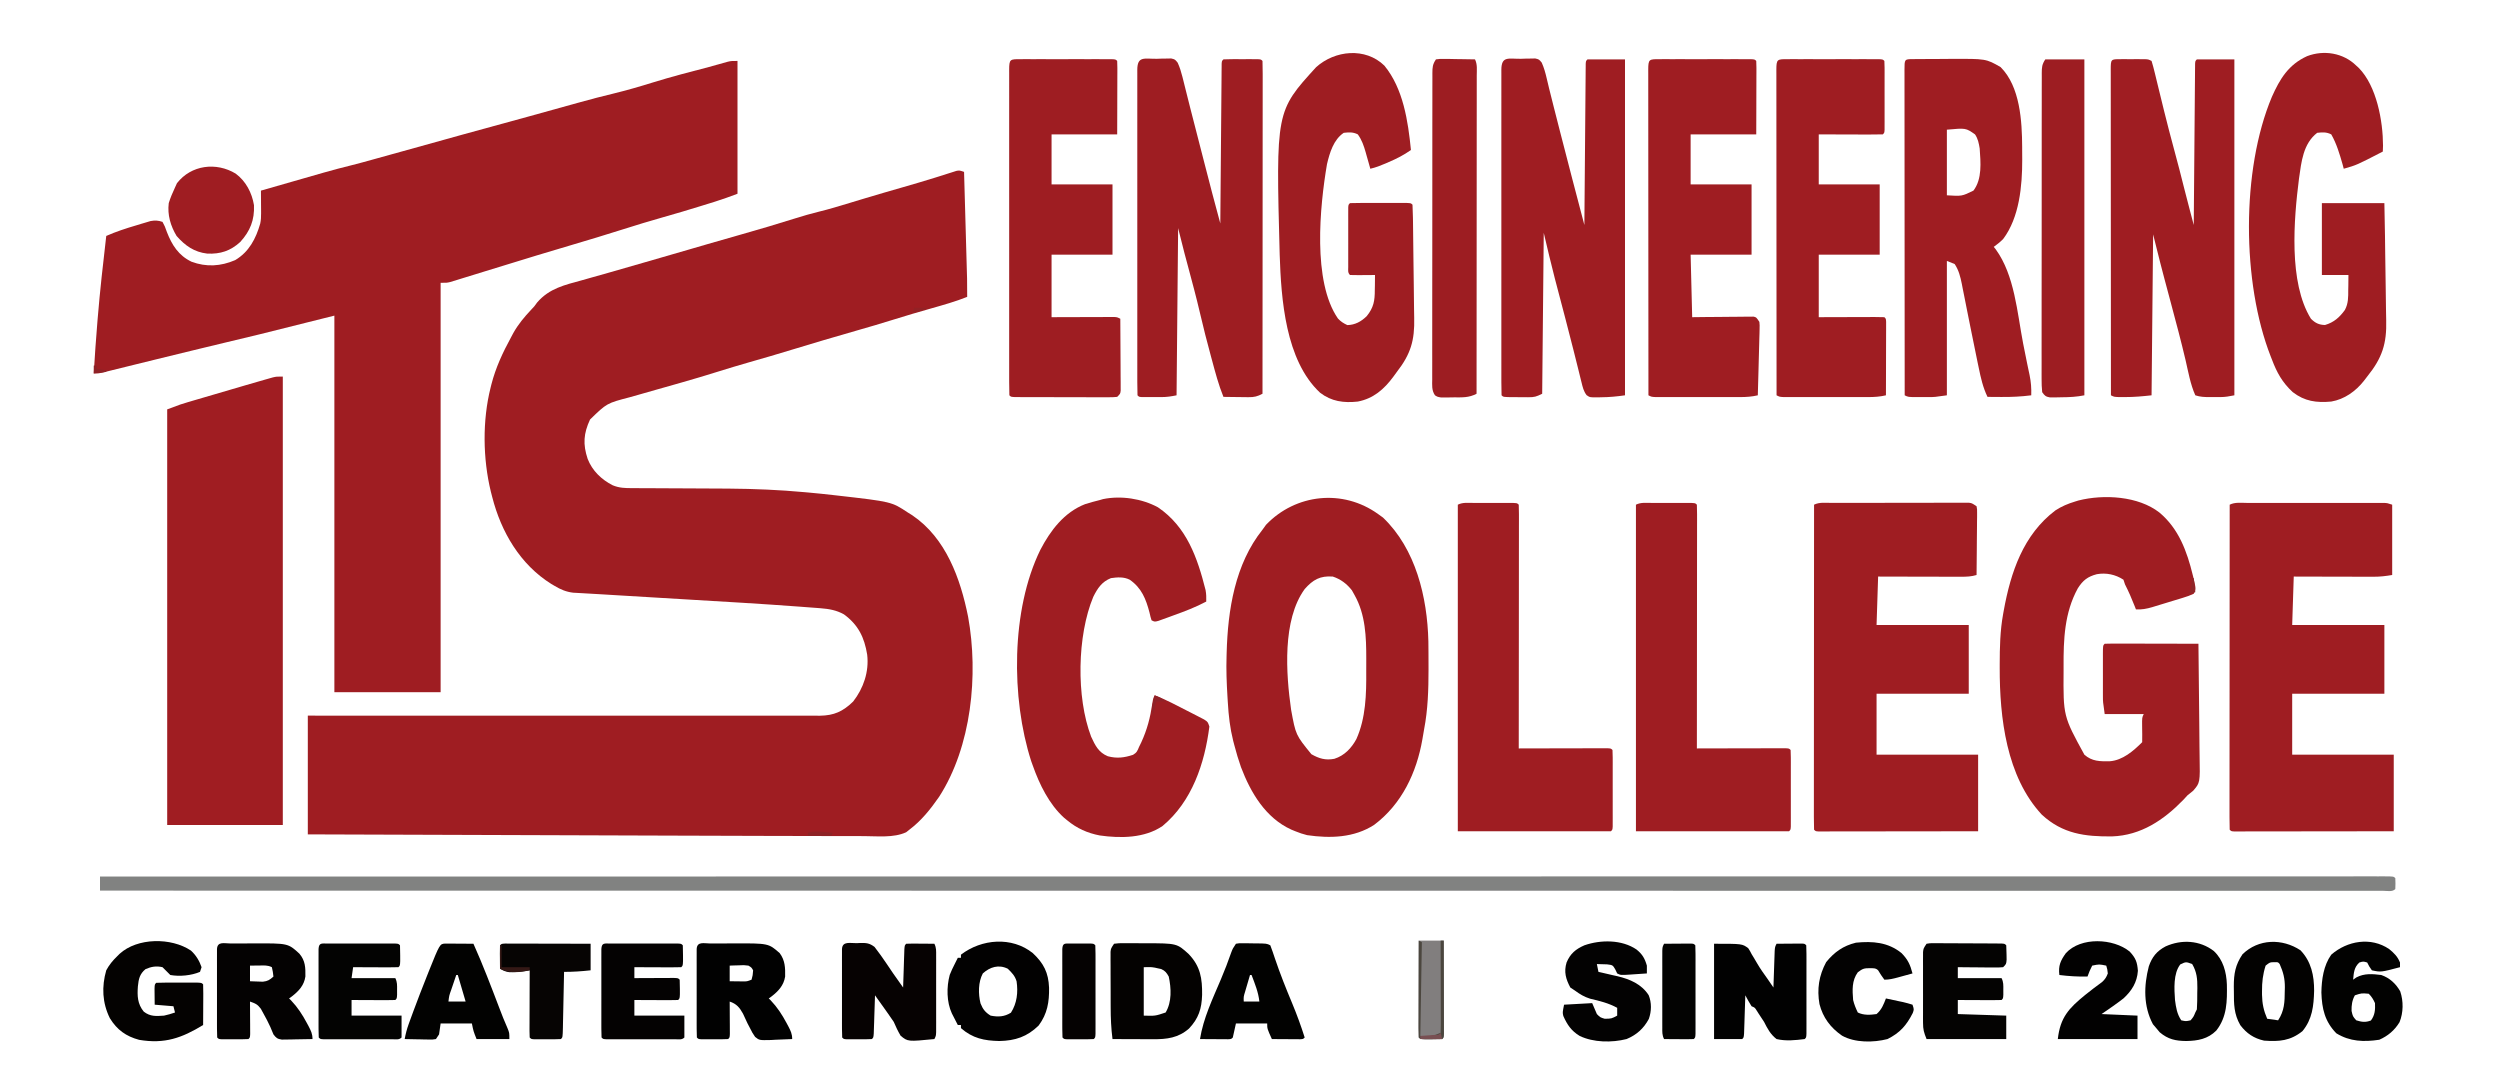
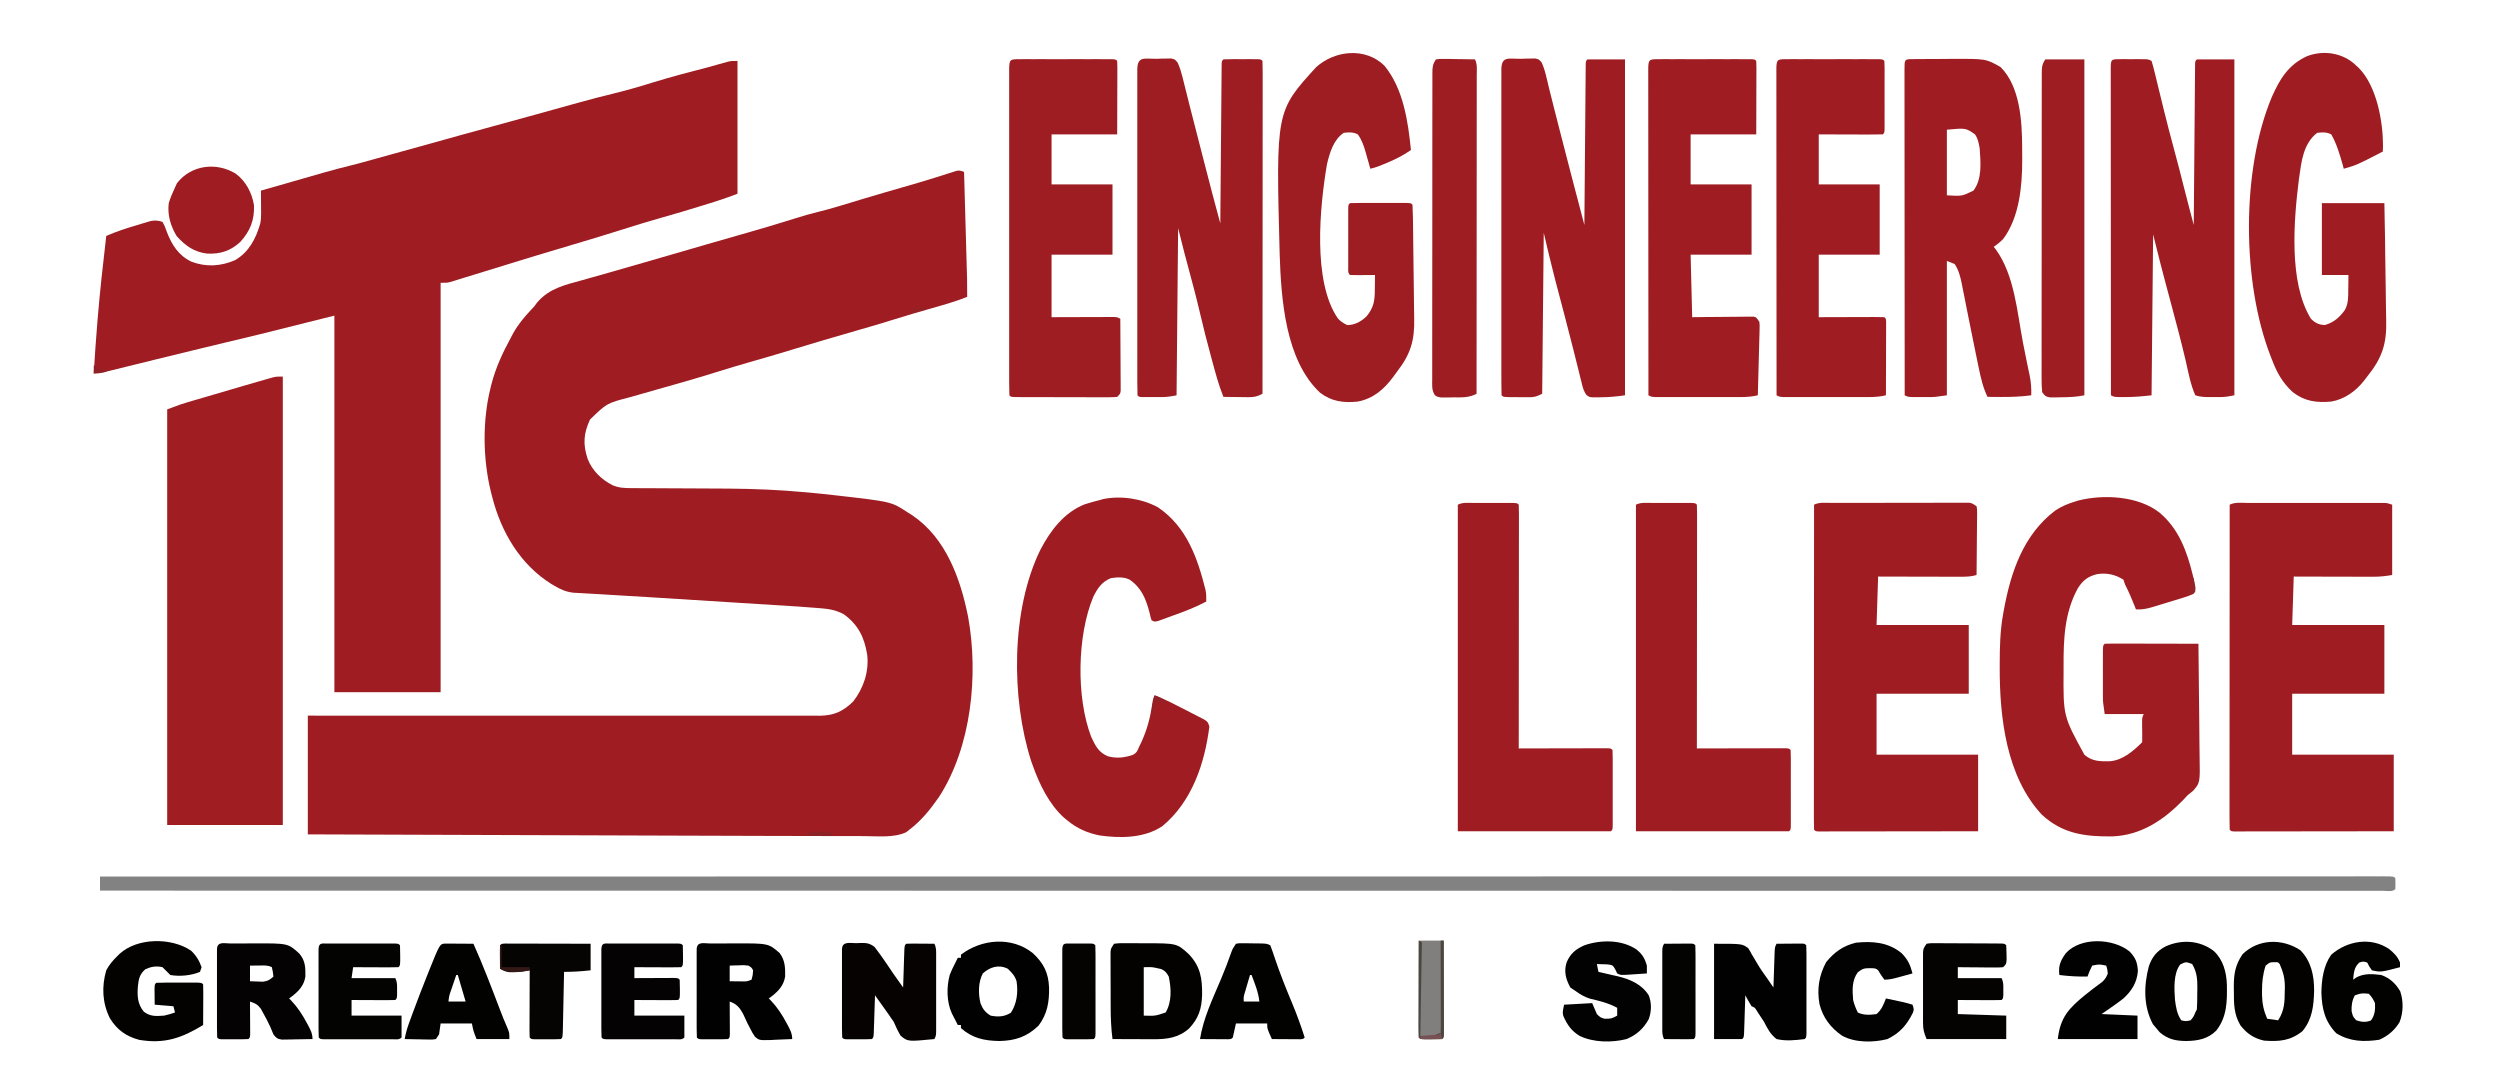
<svg xmlns="http://www.w3.org/2000/svg" version="1.1" width="1600" height="686">
-   <path d="M0 0 C0.262 9.249 0.523 18.499 0.782 27.748 C0.903 32.044 1.024 36.339 1.146 40.635 C1.263 44.784 1.38 48.934 1.496 53.084 C1.54 54.663 1.585 56.241 1.63 57.82 C1.693 60.041 1.755 62.262 1.816 64.482 C1.852 65.744 1.887 67.005 1.924 68.305 C2.004 72.205 2.013 76.099 2 80 C-5.503 83.005 -13.235 85.165 -21 87.375 C-28.987 89.655 -36.958 91.962 -44.879 94.465 C-52.736 96.946 -60.641 99.24 -68.562 101.507 C-82.626 105.536 -96.652 109.676 -110.645 113.948 C-119.535 116.661 -128.44 119.298 -137.387 121.814 C-144.292 123.768 -151.146 125.874 -158 128 C-165.583 130.352 -173.171 132.657 -180.812 134.812 C-183.422 135.556 -186.031 136.301 -188.641 137.045 C-191.22 137.778 -193.801 138.507 -196.383 139.232 C-200.525 140.398 -204.661 141.583 -208.795 142.777 C-210.456 143.254 -212.12 143.725 -213.785 144.19 C-228.666 148.059 -228.666 148.059 -239.375 158.5 C-243.549 167.489 -244 174.334 -240.902 183.684 C-237.954 191.251 -232.066 196.937 -224.894 200.576 C-220.709 202.32 -216.891 202.427 -212.404 202.401 C-211.572 202.408 -210.739 202.415 -209.882 202.422 C-207.137 202.442 -204.393 202.441 -201.648 202.441 C-199.71 202.453 -197.772 202.467 -195.833 202.481 C-190.719 202.518 -185.604 202.538 -180.489 202.553 C-171.417 202.581 -162.345 202.626 -153.273 202.691 C-152.297 202.698 -151.32 202.705 -150.314 202.713 C-134.138 202.843 -118.115 203.508 -102 205 C-101.106 205.08 -100.211 205.16 -99.289 205.243 C-93.998 205.722 -88.716 206.27 -83.438 206.875 C-82.686 206.96 -81.935 207.045 -81.162 207.132 C-46.408 211.097 -46.408 211.097 -36 218 C-35.064 218.58 -34.128 219.16 -33.164 219.758 C-11.616 234.326 -2.315 260.243 2.593 284.757 C9.321 321.861 4.774 367.799 -16 400 C-21.48 407.869 -27.279 415.184 -35 421 C-35.684 421.544 -36.369 422.088 -37.074 422.648 C-45.066 426.34 -55.546 425.138 -64.178 425.105 C-65.45 425.105 -66.723 425.104 -68.034 425.103 C-71.509 425.101 -74.985 425.092 -78.461 425.082 C-82.191 425.072 -85.92 425.068 -89.65 425.064 C-98.323 425.051 -106.995 425.029 -115.668 425.006 C-119.419 424.996 -123.17 424.988 -126.92 424.979 C-145.743 424.934 -164.565 424.873 -183.387 424.806 C-191.62 424.778 -199.853 424.75 -208.087 424.722 C-222.752 424.673 -237.417 424.623 -252.083 424.573 C-266.273 424.524 -280.462 424.475 -294.652 424.427 C-295.537 424.424 -296.421 424.421 -297.332 424.418 C-301.772 424.403 -306.212 424.388 -310.652 424.373 C-347.102 424.25 -383.551 424.126 -420 424 C-420 398.92 -420 373.84 -420 348 C-409.819 348.012 -399.637 348.023 -389.147 348.035 C-356.559 348.067 -323.972 348.059 -291.384 348.026 C-286.321 348.021 -281.258 348.017 -276.195 348.012 C-275.187 348.011 -274.179 348.01 -273.141 348.01 C-256.827 347.996 -240.513 348.01 -224.198 348.035 C-207.455 348.06 -190.712 348.055 -173.968 348.022 C-163.639 348.002 -153.31 348.006 -142.981 348.04 C-135.895 348.061 -128.809 348.053 -121.723 348.022 C-117.636 348.005 -113.551 348 -109.464 348.031 C-105.717 348.059 -101.972 348.049 -98.225 348.011 C-96.239 348 -94.252 348.029 -92.266 348.059 C-83.17 347.912 -77.546 345.355 -71 339 C-64.35 330.511 -60.722 319.811 -62 309 C-63.787 297.907 -67.73 289.879 -76.875 283.191 C-81.652 280.513 -86.421 279.696 -91.826 279.276 C-92.499 279.222 -93.172 279.168 -93.866 279.113 C-96.14 278.934 -98.416 278.767 -100.691 278.602 C-102.355 278.475 -104.018 278.349 -105.681 278.223 C-129.784 276.422 -153.918 275.045 -178.045 273.607 C-185.868 273.14 -193.692 272.669 -201.515 272.197 C-208.709 271.764 -215.904 271.333 -223.099 270.903 C-226.224 270.716 -229.35 270.525 -232.475 270.334 C-235.892 270.125 -239.309 269.927 -242.727 269.743 C-244.077 269.665 -245.426 269.588 -246.776 269.51 C-247.883 269.451 -248.991 269.391 -250.132 269.33 C-254.622 268.813 -258.153 267.303 -262 265 C-262.723 264.577 -263.446 264.154 -264.191 263.719 C-284.117 251.244 -296.288 230.43 -302 208 C-302.286 206.885 -302.572 205.77 -302.867 204.621 C-307.998 183.537 -308.313 159.104 -303 138 C-302.834 137.329 -302.667 136.658 -302.496 135.967 C-299.739 125.276 -295.267 115.668 -290 106 C-289.495 105.051 -288.989 104.103 -288.469 103.125 C-285.334 97.552 -281.529 92.974 -277.148 88.324 C-274.973 86.058 -274.973 86.058 -273.227 83.582 C-265.384 74.487 -255.561 72.391 -244.375 69.312 C-242.542 68.794 -240.709 68.274 -238.877 67.753 C-235.107 66.681 -231.334 65.618 -227.559 64.562 C-219.937 62.427 -212.339 60.212 -204.74 58 C-200.818 56.86 -196.893 55.727 -192.969 54.594 C-187.217 52.932 -181.467 51.266 -175.719 49.594 C-174.731 49.306 -174.731 49.306 -173.723 49.013 C-170.504 48.077 -167.286 47.141 -164.067 46.205 C-156.787 44.09 -149.499 42.003 -142.206 39.935 C-130.712 36.676 -119.267 33.296 -107.874 29.701 C-102.98 28.168 -98.096 26.743 -93.113 25.527 C-86.394 23.888 -79.801 21.893 -73.188 19.875 C-70.535 19.071 -67.881 18.269 -65.227 17.469 C-64.212 17.163 -64.212 17.163 -63.177 16.85 C-55.174 14.441 -47.145 12.125 -39.114 9.814 C-32.404 7.884 -25.707 5.927 -19.043 3.844 C-17.441 3.344 -17.441 3.344 -15.806 2.834 C-13.823 2.212 -11.842 1.582 -9.864 0.943 C-8.562 0.534 -8.562 0.534 -7.234 0.117 C-6.109 -0.245 -6.109 -0.245 -4.96 -0.614 C-3 -1 -3 -1 0 0 Z " fill="#9F1D22" transform="translate(617,110)" />
+   <path d="M0 0 C0.262 9.249 0.523 18.499 0.782 27.748 C0.903 32.044 1.024 36.339 1.146 40.635 C1.263 44.784 1.38 48.934 1.496 53.084 C1.54 54.663 1.585 56.241 1.63 57.82 C1.693 60.041 1.755 62.262 1.816 64.482 C1.852 65.744 1.887 67.005 1.924 68.305 C2.004 72.205 2.013 76.099 2 80 C-5.503 83.005 -13.235 85.165 -21 87.375 C-28.987 89.655 -36.958 91.962 -44.879 94.465 C-52.736 96.946 -60.641 99.24 -68.562 101.507 C-82.626 105.536 -96.652 109.676 -110.645 113.948 C-119.535 116.661 -128.44 119.298 -137.387 121.814 C-144.292 123.768 -151.146 125.874 -158 128 C-165.583 130.352 -173.171 132.657 -180.812 134.812 C-183.422 135.556 -186.031 136.301 -188.641 137.045 C-191.22 137.778 -193.801 138.507 -196.383 139.232 C-200.525 140.398 -204.661 141.583 -208.795 142.777 C-210.456 143.254 -212.12 143.725 -213.785 144.19 C-228.666 148.059 -228.666 148.059 -239.375 158.5 C-243.549 167.489 -244 174.334 -240.902 183.684 C-237.954 191.251 -232.066 196.937 -224.894 200.576 C-220.709 202.32 -216.891 202.427 -212.404 202.401 C-211.572 202.408 -210.739 202.415 -209.882 202.422 C-207.137 202.442 -204.393 202.441 -201.648 202.441 C-199.71 202.453 -197.772 202.467 -195.833 202.481 C-190.719 202.518 -185.604 202.538 -180.489 202.553 C-171.417 202.581 -162.345 202.626 -153.273 202.691 C-152.297 202.698 -151.32 202.705 -150.314 202.713 C-134.138 202.843 -118.115 203.508 -102 205 C-101.106 205.08 -100.211 205.16 -99.289 205.243 C-93.998 205.722 -88.716 206.27 -83.438 206.875 C-82.686 206.96 -81.935 207.045 -81.162 207.132 C-46.408 211.097 -46.408 211.097 -36 218 C-35.064 218.58 -34.128 219.16 -33.164 219.758 C-11.616 234.326 -2.315 260.243 2.593 284.757 C9.321 321.861 4.774 367.799 -16 400 C-21.48 407.869 -27.279 415.184 -35 421 C-35.684 421.544 -36.369 422.088 -37.074 422.648 C-45.066 426.34 -55.546 425.138 -64.178 425.105 C-65.45 425.105 -66.723 425.104 -68.034 425.103 C-71.509 425.101 -74.985 425.092 -78.461 425.082 C-82.191 425.072 -85.92 425.068 -89.65 425.064 C-98.323 425.051 -106.995 425.029 -115.668 425.006 C-119.419 424.996 -123.17 424.988 -126.92 424.979 C-145.743 424.934 -164.565 424.873 -183.387 424.806 C-191.62 424.778 -199.853 424.75 -208.087 424.722 C-222.752 424.673 -237.417 424.623 -252.083 424.573 C-266.273 424.524 -280.462 424.475 -294.652 424.427 C-295.537 424.424 -296.421 424.421 -297.332 424.418 C-301.772 424.403 -306.212 424.388 -310.652 424.373 C-347.102 424.25 -383.551 424.126 -420 424 C-420 398.92 -420 373.84 -420 348 C-409.819 348.012 -399.637 348.023 -389.147 348.035 C-356.559 348.067 -323.972 348.059 -291.384 348.026 C-286.321 348.021 -281.258 348.017 -276.195 348.012 C-275.187 348.011 -274.179 348.01 -273.141 348.01 C-256.827 347.996 -240.513 348.01 -224.198 348.035 C-207.455 348.06 -190.712 348.055 -173.968 348.022 C-163.639 348.002 -153.31 348.006 -142.981 348.04 C-135.895 348.061 -128.809 348.053 -121.723 348.022 C-117.636 348.005 -113.551 348 -109.464 348.031 C-105.717 348.059 -101.972 348.049 -98.225 348.011 C-96.239 348 -94.252 348.029 -92.266 348.059 C-83.17 347.912 -77.546 345.355 -71 339 C-64.35 330.511 -60.722 319.811 -62 309 C-63.787 297.907 -67.73 289.879 -76.875 283.191 C-81.652 280.513 -86.421 279.696 -91.826 279.276 C-92.499 279.222 -93.172 279.168 -93.866 279.113 C-96.14 278.934 -98.416 278.767 -100.691 278.602 C-102.355 278.475 -104.018 278.349 -105.681 278.223 C-185.868 273.14 -193.692 272.669 -201.515 272.197 C-208.709 271.764 -215.904 271.333 -223.099 270.903 C-226.224 270.716 -229.35 270.525 -232.475 270.334 C-235.892 270.125 -239.309 269.927 -242.727 269.743 C-244.077 269.665 -245.426 269.588 -246.776 269.51 C-247.883 269.451 -248.991 269.391 -250.132 269.33 C-254.622 268.813 -258.153 267.303 -262 265 C-262.723 264.577 -263.446 264.154 -264.191 263.719 C-284.117 251.244 -296.288 230.43 -302 208 C-302.286 206.885 -302.572 205.77 -302.867 204.621 C-307.998 183.537 -308.313 159.104 -303 138 C-302.834 137.329 -302.667 136.658 -302.496 135.967 C-299.739 125.276 -295.267 115.668 -290 106 C-289.495 105.051 -288.989 104.103 -288.469 103.125 C-285.334 97.552 -281.529 92.974 -277.148 88.324 C-274.973 86.058 -274.973 86.058 -273.227 83.582 C-265.384 74.487 -255.561 72.391 -244.375 69.312 C-242.542 68.794 -240.709 68.274 -238.877 67.753 C-235.107 66.681 -231.334 65.618 -227.559 64.562 C-219.937 62.427 -212.339 60.212 -204.74 58 C-200.818 56.86 -196.893 55.727 -192.969 54.594 C-187.217 52.932 -181.467 51.266 -175.719 49.594 C-174.731 49.306 -174.731 49.306 -173.723 49.013 C-170.504 48.077 -167.286 47.141 -164.067 46.205 C-156.787 44.09 -149.499 42.003 -142.206 39.935 C-130.712 36.676 -119.267 33.296 -107.874 29.701 C-102.98 28.168 -98.096 26.743 -93.113 25.527 C-86.394 23.888 -79.801 21.893 -73.188 19.875 C-70.535 19.071 -67.881 18.269 -65.227 17.469 C-64.212 17.163 -64.212 17.163 -63.177 16.85 C-55.174 14.441 -47.145 12.125 -39.114 9.814 C-32.404 7.884 -25.707 5.927 -19.043 3.844 C-17.441 3.344 -17.441 3.344 -15.806 2.834 C-13.823 2.212 -11.842 1.582 -9.864 0.943 C-8.562 0.534 -8.562 0.534 -7.234 0.117 C-6.109 -0.245 -6.109 -0.245 -4.96 -0.614 C-3 -1 -3 -1 0 0 Z " fill="#9F1D22" transform="translate(617,110)" />
  <path d="M0 0 C0 28.05 0 56.1 0 85 C-4.817 86.807 -9.496 88.53 -14.387 90.051 C-15.561 90.416 -16.735 90.782 -17.945 91.158 C-19.18 91.539 -20.415 91.92 -21.688 92.312 C-22.331 92.512 -22.974 92.711 -23.637 92.916 C-31.503 95.351 -39.383 97.718 -47.312 99.938 C-56.139 102.408 -64.883 105.122 -73.625 107.875 C-84.722 111.369 -95.838 114.781 -107.004 118.048 C-121.087 122.174 -135.113 126.491 -149.137 130.813 C-153.147 132.048 -157.158 133.279 -161.169 134.51 C-163.216 135.139 -165.262 135.77 -167.308 136.403 C-170.322 137.335 -173.339 138.26 -176.355 139.184 C-177.269 139.468 -178.182 139.752 -179.123 140.045 C-179.97 140.303 -180.816 140.56 -181.688 140.826 C-182.797 141.167 -182.797 141.167 -183.927 141.516 C-186 142 -186 142 -190 142 C-190 228.46 -190 314.92 -190 404 C-212.44 404 -234.88 404 -258 404 C-258 324.47 -258 244.94 -258 163 C-273.84 166.96 -289.68 170.92 -306 175 C-313.316 176.769 -320.631 178.536 -327.955 180.274 C-333.375 181.566 -338.791 182.879 -344.206 184.192 C-345.561 184.52 -346.916 184.849 -348.271 185.177 C-356.481 187.164 -364.688 189.167 -372.891 191.189 C-377.028 192.209 -381.167 193.226 -385.305 194.244 C-387.346 194.747 -389.387 195.251 -391.427 195.756 C-394.292 196.465 -397.158 197.171 -400.023 197.875 C-400.888 198.09 -401.752 198.305 -402.642 198.527 C-403.437 198.722 -404.233 198.917 -405.052 199.117 C-405.745 199.288 -406.439 199.46 -407.153 199.636 C-409 200 -409 200 -412 200 C-411.352 189.072 -410.591 178.159 -409.688 167.25 C-409.625 166.496 -409.563 165.741 -409.499 164.964 C-408.032 147.269 -406.062 129.634 -404 112 C-397.739 109.241 -391.439 107.183 -384.875 105.25 C-383.804 104.921 -382.733 104.593 -381.629 104.254 C-380.076 103.796 -380.076 103.796 -378.492 103.328 C-377.557 103.049 -376.623 102.769 -375.66 102.481 C-372.716 101.949 -370.831 102.044 -368 103 C-366.48 105.844 -366.48 105.844 -365.188 109.5 C-361.968 117.81 -357.741 124.518 -349.438 128.5 C-339.985 132.038 -330.707 131.456 -321.492 127.48 C-312.604 122.201 -308.232 113.742 -305.465 104.145 C-304.967 101.846 -304.886 99.803 -304.902 97.453 C-304.906 96.609 -304.909 95.764 -304.912 94.895 C-304.92 94.022 -304.929 93.149 -304.938 92.25 C-304.942 91.362 -304.947 90.474 -304.951 89.559 C-304.963 87.372 -304.979 85.186 -305 83 C-298.242 81.058 -291.483 79.12 -284.724 77.183 C-282.429 76.526 -280.135 75.867 -277.84 75.208 C-274.524 74.255 -271.208 73.305 -267.891 72.355 C-266.881 72.065 -265.871 71.774 -264.83 71.474 C-258.874 69.772 -252.898 68.205 -246.884 66.722 C-242.506 65.626 -238.16 64.425 -233.812 63.215 C-232.421 62.829 -232.421 62.829 -231.001 62.436 C-228 61.605 -225 60.771 -222 59.938 C-219.886 59.352 -217.773 58.766 -215.659 58.18 C-206.257 55.574 -196.856 52.961 -187.457 50.344 C-184.576 49.542 -181.694 48.739 -178.812 47.938 C-178.108 47.741 -177.404 47.545 -176.678 47.343 C-162.005 43.26 -147.31 39.259 -132.614 35.263 C-121.84 32.332 -111.083 29.347 -100.342 26.3 C-93.552 24.391 -86.726 22.672 -79.875 21 C-71.177 18.875 -62.636 16.426 -54.092 13.755 C-42.275 10.094 -30.302 7.009 -18.334 3.885 C-14.306 2.816 -10.299 1.682 -6.296 0.524 C-4 0 -4 0 0 0 Z " fill="#9F1D22" transform="translate(472,39)" />
  <path d="M0 0 C0 94.71 0 189.42 0 287 C-24.42 287 -48.84 287 -74 287 C-74 199.22 -74 111.44 -74 21 C-64.999 17.625 -64.999 17.625 -60.585 16.33 C-59.107 15.894 -59.107 15.894 -57.6 15.45 C-56.56 15.147 -55.52 14.844 -54.449 14.531 C-52.807 14.049 -52.807 14.049 -51.132 13.557 C-48.826 12.88 -46.519 12.204 -44.211 11.53 C-40.708 10.506 -37.207 9.478 -33.705 8.449 C-31.453 7.789 -29.201 7.129 -26.949 6.469 C-25.916 6.166 -24.882 5.862 -23.817 5.55 C-20.88 4.692 -17.941 3.844 -15 3 C-13.491 2.563 -13.491 2.563 -11.952 2.117 C-10.979 1.842 -10.006 1.567 -9.003 1.283 C-8.136 1.036 -7.27 0.789 -6.377 0.534 C-4 0 -4 0 0 0 Z " fill="#A01D22" transform="translate(181,241)" />
  <path d="M0 0 C12.365 10.322 17.655 24.802 21.375 40.062 C21.555 40.789 21.735 41.515 21.92 42.264 C23.478 49.055 23.478 49.055 22 52 C19.647 53.087 17.545 53.859 15.078 54.578 C14.381 54.794 13.684 55.011 12.966 55.234 C11.489 55.688 10.009 56.135 8.527 56.574 C6.267 57.245 4.016 57.94 1.766 58.641 C0.329 59.08 -1.109 59.517 -2.547 59.953 C-3.553 60.262 -3.553 60.262 -4.58 60.578 C-8.147 61.627 -11.28 62.234 -15 62 C-15.254 61.348 -15.508 60.695 -15.77 60.023 C-17.658 55.229 -19.649 50.59 -22 46 C-22.33 45.01 -22.66 44.02 -23 43 C-28.118 39.654 -34.049 38.431 -40.023 39.48 C-45.949 41.038 -48.946 43.439 -52.188 48.5 C-60.796 64.203 -61.391 81.226 -61.312 98.688 C-61.31 99.945 -61.31 99.945 -61.307 101.227 C-61.517 130.295 -61.517 130.295 -48 155 C-43.071 159.332 -38.088 159.304 -31.734 159.203 C-23.516 158.593 -16.663 152.663 -11 147 C-10.94 143.6 -10.98 140.214 -11.039 136.814 C-11.1 131.2 -11.1 131.2 -10 129 C-18.25 129 -26.5 129 -35 129 C-36.125 121.123 -36.125 121.123 -36.129 117.825 C-36.133 117.088 -36.136 116.351 -36.139 115.591 C-36.136 114.436 -36.136 114.436 -36.133 113.258 C-36.134 112.449 -36.135 111.64 -36.136 110.806 C-36.136 109.11 -36.135 107.415 -36.13 105.719 C-36.125 103.112 -36.13 100.505 -36.137 97.898 C-36.136 96.247 -36.135 94.596 -36.133 92.945 C-36.135 92.163 -36.137 91.381 -36.139 90.575 C-36.115 85.115 -36.115 85.115 -35 84 C-33.128 83.906 -31.253 83.883 -29.379 83.886 C-27.577 83.887 -27.577 83.887 -25.739 83.887 C-24.431 83.892 -23.124 83.897 -21.777 83.902 C-20.434 83.904 -19.09 83.906 -17.746 83.907 C-14.203 83.91 -10.66 83.92 -7.118 83.931 C-3.505 83.942 0.108 83.946 3.721 83.951 C10.814 83.962 17.907 83.979 25 84 C25.162 95.466 25.287 106.931 25.363 118.398 C25.399 123.723 25.449 129.047 25.528 134.372 C25.604 139.513 25.646 144.654 25.664 149.797 C25.677 151.755 25.702 153.714 25.74 155.672 C26.061 172.952 26.061 172.952 21.622 178.086 C20.446 179.096 19.241 180.072 18 181 C17.131 181.947 16.262 182.895 15.367 183.871 C2.832 196.78 -11.736 206.653 -30.27 207.301 C-47.595 207.485 -61.95 205.662 -75.25 193.375 C-97.969 168.912 -102.234 131.25 -102.188 99.375 C-102.187 98.619 -102.186 97.862 -102.186 97.083 C-102.162 86.258 -101.946 75.678 -100 65 C-99.866 64.248 -99.732 63.496 -99.593 62.721 C-95.136 38.252 -87.149 14.232 -66.535 -1.348 C-62.549 -3.946 -58.545 -5.631 -54 -7 C-53.279 -7.224 -52.559 -7.449 -51.816 -7.68 C-35.505 -11.807 -13.473 -10.516 0 0 Z " fill="#9F1D22" transform="translate(1382,328)" />
-   <path d="M0 0 C1.031 0.743 2.062 1.485 3.125 2.25 C24.113 22.325 31.469 53.203 32.161 81.436 C32.181 82.982 32.194 84.528 32.203 86.074 C32.21 86.913 32.217 87.751 32.224 88.615 C32.241 91.306 32.248 93.996 32.25 96.688 C32.251 97.605 32.253 98.523 32.254 99.469 C32.25 112.434 31.869 125.091 29.41 137.861 C29.014 139.929 28.672 141.999 28.344 144.078 C24.641 165.501 15.133 185.645 -2.535 198.902 C-15.343 207.204 -30.672 207.655 -45.449 205.496 C-48.084 204.838 -50.493 204.04 -53 203 C-53.856 202.648 -54.712 202.296 -55.594 201.934 C-72.067 194.416 -81.559 178.33 -87.786 161.93 C-89.396 157.345 -90.786 152.705 -92 148 C-92.376 146.576 -92.376 146.576 -92.76 145.124 C-94.797 136.964 -95.705 129.01 -96.188 120.625 C-96.267 119.346 -96.347 118.066 -96.429 116.748 C-96.94 108.145 -97.301 99.618 -97 91 C-96.981 90.256 -96.961 89.511 -96.941 88.744 C-96.198 61.332 -91.594 32.025 -74 10 C-73.257 8.969 -72.515 7.938 -71.75 6.875 C-52.746 -12.993 -22.528 -16.225 0 0 Z M-47 48 C-61.419 67.84 -58.965 102.214 -55.688 125.27 C-52.735 141.367 -52.735 141.367 -42.707 153.691 C-37.764 156.504 -33.668 157.712 -28.031 156.641 C-21.535 154.592 -17.082 149.83 -13.906 143.988 C-7.844 130.462 -7.506 115.211 -7.609 100.652 C-7.625 97.936 -7.609 95.222 -7.59 92.506 C-7.573 78.727 -8.083 64.304 -15 52 C-15.598 50.928 -16.196 49.855 -16.812 48.75 C-20.14 44.567 -23.92 41.693 -29 40 C-37.11 39.388 -41.696 41.998 -47 48 Z " fill="#9F1D22" transform="translate(882,329)" />
  <path d="M0 0 C0.961 -0.002 1.922 -0.004 2.912 -0.005 C6.101 -0.01 9.29 -0.007 12.479 -0.003 C14.688 -0.004 16.898 -0.005 19.107 -0.006 C23.744 -0.008 28.38 -0.006 33.016 -0.001 C38.966 0.005 44.916 0.001 50.866 -0.005 C55.431 -0.008 59.995 -0.007 64.56 -0.004 C66.754 -0.004 68.948 -0.005 71.142 -0.007 C74.207 -0.009 77.271 -0.006 80.336 0 C81.248 -0.002 82.16 -0.004 83.099 -0.006 C83.933 -0.003 84.767 -0 85.627 0.002 C86.714 0.003 86.714 0.003 87.823 0.004 C89.733 0.129 89.733 0.129 92.733 1.129 C92.733 15.979 92.733 30.829 92.733 46.129 C88.468 46.84 85.048 47.252 80.819 47.243 C79.678 47.243 78.538 47.243 77.362 47.243 C76.146 47.238 74.931 47.232 73.678 47.227 C72.421 47.226 71.165 47.224 69.87 47.223 C66.546 47.218 63.222 47.209 59.898 47.198 C56.499 47.188 53.1 47.183 49.701 47.178 C43.045 47.168 36.389 47.148 29.733 47.129 C29.403 57.359 29.073 67.589 28.733 78.129 C48.203 78.129 67.673 78.129 87.733 78.129 C87.733 92.649 87.733 107.169 87.733 122.129 C68.263 122.129 48.793 122.129 28.733 122.129 C28.733 134.999 28.733 147.869 28.733 161.129 C50.183 161.129 71.633 161.129 93.733 161.129 C93.733 177.299 93.733 193.469 93.733 210.129 C67.818 210.17 67.818 210.17 56.813 210.178 C49.289 210.184 41.765 210.191 34.242 210.205 C28.179 210.216 22.117 210.222 16.054 210.224 C13.736 210.226 11.417 210.23 9.099 210.235 C5.864 210.242 2.628 210.243 -0.607 210.243 C-2.06 210.248 -2.06 210.248 -3.543 210.254 C-4.419 210.252 -5.296 210.251 -6.199 210.25 C-6.965 210.251 -7.731 210.251 -8.52 210.252 C-10.267 210.129 -10.267 210.129 -11.267 209.129 C-11.365 206.449 -11.397 203.794 -11.388 201.113 C-11.388 200.262 -11.389 199.412 -11.39 198.536 C-11.392 195.665 -11.386 192.793 -11.381 189.922 C-11.381 187.873 -11.381 185.823 -11.381 183.774 C-11.382 178.192 -11.376 172.609 -11.369 167.027 C-11.362 161.2 -11.362 155.373 -11.361 149.546 C-11.358 138.503 -11.349 127.46 -11.339 116.418 C-11.328 103.85 -11.323 91.282 -11.318 78.713 C-11.307 52.852 -11.29 26.991 -11.267 1.129 C-7.808 -0.6 -3.807 -0.008 0 0 Z " fill="#9F1D22" transform="translate(1438.267,321.871)" />
  <path d="M0 0 C0.961 -0.003 1.922 -0.007 2.912 -0.01 C6.101 -0.02 9.29 -0.022 12.479 -0.023 C14.688 -0.026 16.898 -0.029 19.107 -0.033 C23.744 -0.039 28.38 -0.041 33.016 -0.04 C38.966 -0.04 44.916 -0.054 50.866 -0.071 C55.431 -0.082 59.995 -0.084 64.56 -0.083 C66.754 -0.085 68.948 -0.089 71.142 -0.097 C74.207 -0.107 77.271 -0.104 80.336 -0.098 C81.248 -0.103 82.16 -0.109 83.099 -0.115 C83.933 -0.11 84.767 -0.106 85.627 -0.102 C86.714 -0.103 86.714 -0.103 87.823 -0.104 C89.733 0.145 89.733 0.145 92.733 2.145 C93.093 4.056 93.093 4.056 93.073 6.411 C93.073 7.292 93.073 8.173 93.073 9.08 C93.057 10.032 93.042 10.985 93.026 11.966 C93.021 12.939 93.017 13.913 93.013 14.916 C92.996 18.035 92.958 21.152 92.92 24.27 C92.905 26.381 92.891 28.492 92.879 30.602 C92.846 35.784 92.796 40.964 92.733 46.145 C89.386 47.155 86.35 47.266 82.863 47.259 C81.682 47.259 80.501 47.259 79.284 47.259 C78.014 47.253 76.744 47.248 75.436 47.243 C74.132 47.242 72.828 47.24 71.485 47.239 C68.026 47.235 64.567 47.225 61.108 47.214 C57.575 47.204 54.043 47.199 50.51 47.194 C43.584 47.184 36.658 47.164 29.733 47.145 C29.403 57.375 29.073 67.605 28.733 78.145 C48.203 78.145 67.673 78.145 87.733 78.145 C87.733 92.665 87.733 107.185 87.733 122.145 C68.263 122.145 48.793 122.145 28.733 122.145 C28.733 135.015 28.733 147.885 28.733 161.145 C50.183 161.145 71.633 161.145 93.733 161.145 C93.733 177.315 93.733 193.485 93.733 210.145 C67.818 210.185 67.818 210.185 56.813 210.194 C49.289 210.2 41.765 210.207 34.242 210.221 C28.179 210.232 22.117 210.238 16.054 210.24 C13.736 210.242 11.417 210.246 9.099 210.251 C5.864 210.258 2.628 210.259 -0.607 210.259 C-2.06 210.264 -2.06 210.264 -3.543 210.27 C-4.419 210.268 -5.296 210.267 -6.199 210.266 C-6.965 210.266 -7.731 210.267 -8.52 210.268 C-10.267 210.145 -10.267 210.145 -11.267 209.145 C-11.365 206.465 -11.397 203.81 -11.388 201.129 C-11.388 200.278 -11.389 199.428 -11.39 198.552 C-11.392 195.681 -11.386 192.809 -11.381 189.938 C-11.381 187.889 -11.381 185.839 -11.381 183.79 C-11.382 178.207 -11.376 172.625 -11.369 167.043 C-11.362 161.216 -11.362 155.389 -11.361 149.562 C-11.358 138.519 -11.349 127.476 -11.339 116.434 C-11.328 103.866 -11.323 91.297 -11.318 78.729 C-11.307 52.868 -11.29 27.007 -11.267 1.145 C-7.808 -0.584 -3.808 -0.002 0 0 Z " fill="#9F1D22" transform="translate(1172.267,321.855)" />
  <path d="M0 0 C18.486 12.538 25.289 32.352 30.506 53.007 C30.958 55.497 31.004 57.814 30.93 60.34 C24.184 63.927 17.24 66.576 10.055 69.152 C8.345 69.782 8.345 69.782 6.602 70.424 C5.516 70.815 4.431 71.206 3.312 71.609 C2.327 71.966 1.341 72.323 0.325 72.691 C-2.07 73.34 -2.07 73.34 -4.07 72.34 C-4.746 70.188 -4.746 70.188 -5.383 67.402 C-7.648 58.694 -10.512 51.547 -18.07 46.34 C-21.861 44.445 -25.951 44.748 -30.07 45.34 C-35.897 47.65 -38.665 51.871 -41.383 57.34 C-51.676 82.038 -52.39 121.555 -42.75 146.797 C-40.168 152.387 -38.006 156.896 -32.07 159.34 C-26.249 160.883 -21.584 160.29 -15.918 158.422 C-13.527 157.022 -13.114 155.893 -12.07 153.34 C-11.608 152.398 -11.145 151.455 -10.668 150.484 C-6.907 142.321 -4.918 134.646 -3.613 125.762 C-3.07 122.34 -3.07 122.34 -2.07 120.34 C5.184 123.088 12.027 126.82 18.93 130.34 C19.588 130.673 20.247 131.006 20.925 131.349 C22.745 132.272 24.556 133.212 26.367 134.152 C27.418 134.695 28.468 135.238 29.551 135.797 C31.93 137.34 31.93 137.34 32.93 140.34 C29.925 163.966 21.821 188.297 2.961 203.977 C-8.527 211.816 -23.889 211.929 -37.246 210.031 C-45.16 208.5 -51.887 205.477 -58.07 200.34 C-58.733 199.8 -59.395 199.26 -60.078 198.703 C-69.624 190.075 -75.851 177.304 -80.07 165.34 C-80.416 164.381 -80.761 163.422 -81.117 162.434 C-94.05 122.242 -94.052 65.577 -75.254 27.255 C-68.812 14.866 -59.996 3.207 -46.621 -2.004 C-43.453 -2.997 -40.296 -3.877 -37.07 -4.66 C-36.426 -4.851 -35.781 -5.042 -35.117 -5.238 C-23.582 -7.616 -10.261 -5.548 0 0 Z " fill="#9F1D22" transform="translate(741.07,324.66)" />
  <path d="M0 0 C1.601 -0.056 1.601 -0.056 3.234 -0.113 C4.77 -0.131 4.77 -0.131 6.336 -0.148 C7.748 -0.178 7.748 -0.178 9.189 -0.208 C11.625 0.375 11.625 0.375 13.345 2.517 C14.699 5.541 15.596 8.405 16.395 11.621 C16.631 12.556 16.631 12.556 16.872 13.51 C17.218 14.881 17.56 16.254 17.898 17.627 C18.647 20.662 19.414 23.692 20.18 26.723 C20.607 28.416 21.033 30.109 21.459 31.802 C24.267 42.966 27.166 54.107 30.059 65.25 C30.987 68.826 31.913 72.402 32.839 75.978 C33.421 78.225 34.004 80.472 34.586 82.719 C34.848 83.732 35.11 84.746 35.381 85.79 C37.078 92.332 38.832 98.858 40.625 105.375 C40.635 104.074 40.646 102.774 40.656 101.433 C40.754 89.205 40.857 76.976 40.964 64.747 C41.02 58.459 41.073 52.172 41.122 45.884 C41.17 39.822 41.222 33.759 41.278 27.697 C41.298 25.378 41.317 23.06 41.334 20.741 C41.358 17.506 41.388 14.271 41.42 11.035 C41.425 10.067 41.431 9.098 41.437 8.099 C41.452 6.785 41.452 6.785 41.467 5.443 C41.473 4.677 41.48 3.911 41.486 3.122 C41.625 1.375 41.625 1.375 42.625 0.375 C44.394 0.276 46.166 0.244 47.938 0.242 C49.013 0.241 50.088 0.24 51.195 0.238 C52.327 0.242 53.459 0.246 54.625 0.25 C55.757 0.246 56.889 0.242 58.055 0.238 C59.13 0.24 60.205 0.241 61.312 0.242 C62.306 0.243 63.3 0.244 64.324 0.246 C66.625 0.375 66.625 0.375 67.625 1.375 C67.723 4.119 67.755 6.837 67.745 9.582 C67.746 10.452 67.747 11.323 67.748 12.22 C67.75 15.16 67.744 18.101 67.739 21.041 C67.738 23.14 67.738 25.239 67.739 27.337 C67.739 33.054 67.733 38.771 67.726 44.487 C67.72 50.454 67.72 56.422 67.718 62.389 C67.715 73.697 67.707 85.005 67.697 96.314 C67.686 109.184 67.68 122.054 67.675 134.925 C67.665 161.408 67.647 187.892 67.625 214.375 C64.407 216.089 62.309 216.615 58.641 216.57 C57.706 216.564 56.771 216.557 55.809 216.551 C54.841 216.534 53.872 216.517 52.875 216.5 C51.891 216.491 50.908 216.482 49.895 216.473 C47.471 216.449 45.048 216.416 42.625 216.375 C39.498 208.676 37.41 200.697 35.25 192.688 C35.049 191.949 34.849 191.21 34.642 190.449 C32.131 181.193 29.73 171.926 27.583 162.578 C25.236 152.475 22.513 142.468 19.834 132.449 C19.645 131.743 19.456 131.036 19.262 130.308 C18.747 128.38 18.23 126.452 17.712 124.525 C16.305 119.153 14.972 113.762 13.625 108.375 C13.295 143.685 12.965 178.995 12.625 215.375 C9.1 216.08 6.494 216.503 3.016 216.508 C2.179 216.509 1.342 216.51 0.48 216.512 C-0.379 216.508 -1.239 216.504 -2.125 216.5 C-3 216.504 -3.876 216.508 -4.777 216.512 C-5.609 216.51 -6.44 216.509 -7.297 216.508 C-8.056 216.507 -8.815 216.506 -9.597 216.504 C-11.375 216.375 -11.375 216.375 -12.375 215.375 C-12.475 212.621 -12.509 209.892 -12.502 207.137 C-12.504 206.263 -12.505 205.389 -12.507 204.489 C-12.511 201.537 -12.508 198.585 -12.504 195.633 C-12.506 193.526 -12.508 191.419 -12.51 189.312 C-12.514 183.573 -12.512 177.833 -12.509 172.094 C-12.507 166.102 -12.509 160.11 -12.511 154.118 C-12.513 144.053 -12.51 133.988 -12.505 123.924 C-12.5 112.269 -12.502 100.615 -12.507 88.961 C-12.512 78.974 -12.512 68.988 -12.51 59.001 C-12.508 53.028 -12.508 47.055 -12.511 41.082 C-12.514 35.468 -12.512 29.854 -12.506 24.24 C-12.505 22.173 -12.505 20.106 -12.508 18.039 C-12.51 15.23 -12.507 12.422 -12.502 9.613 C-12.504 8.784 -12.506 7.955 -12.509 7.1 C-12.477 -1.987 -7.95 0.105 0 0 Z " fill="#9E1D22" transform="translate(740.375,37.625)" />
  <path d="M0 0 C1.601 -0.056 1.601 -0.056 3.234 -0.113 C4.77 -0.131 4.77 -0.131 6.336 -0.148 C7.748 -0.178 7.748 -0.178 9.189 -0.208 C11.625 0.375 11.625 0.375 13.339 2.466 C14.799 5.768 15.676 8.927 16.496 12.445 C16.839 13.883 17.183 15.321 17.527 16.759 C17.705 17.513 17.883 18.268 18.067 19.046 C19.013 22.997 20.026 26.931 21.035 30.867 C21.473 32.583 21.912 34.299 22.35 36.016 C22.683 37.318 22.683 37.318 23.022 38.646 C23.664 41.157 24.304 43.668 24.943 46.18 C30.073 66.27 35.361 86.319 40.625 106.375 C40.635 105.062 40.646 103.749 40.656 102.396 C40.754 90.049 40.857 77.702 40.964 65.356 C41.02 59.008 41.073 52.66 41.122 46.311 C41.17 40.19 41.222 34.07 41.278 27.949 C41.298 25.608 41.317 23.267 41.334 20.926 C41.358 17.66 41.388 14.394 41.42 11.127 C41.425 10.149 41.431 9.171 41.437 8.163 C41.452 6.836 41.452 6.836 41.467 5.481 C41.473 4.708 41.48 3.935 41.486 3.138 C41.625 1.375 41.625 1.375 42.625 0.375 C50.545 0.375 58.465 0.375 66.625 0.375 C66.625 71.325 66.625 142.275 66.625 215.375 C61.365 216.126 56.624 216.586 51.375 216.625 C50.669 216.646 49.962 216.666 49.234 216.688 C44.127 216.726 44.127 216.726 42.018 215.25 C40.085 212.648 39.56 210.19 38.785 207.043 C38.622 206.395 38.459 205.748 38.292 205.081 C37.747 202.91 37.218 200.736 36.688 198.562 C36.102 196.214 35.513 193.867 34.924 191.52 C34.503 189.84 34.082 188.159 33.663 186.477 C32.002 179.826 30.284 173.19 28.543 166.559 C28.28 165.558 28.018 164.557 27.747 163.526 C26.705 159.558 25.663 155.591 24.617 151.625 C23.883 148.836 23.152 146.047 22.422 143.258 C22.11 142.078 22.11 142.078 21.791 140.874 C19.23 131.078 16.972 121.232 14.625 111.375 C14.295 145.365 13.965 179.355 13.625 214.375 C9.85 216.262 8.65 216.625 4.676 216.605 C3.746 216.604 2.816 216.602 1.857 216.6 C0.894 216.587 -0.07 216.575 -1.062 216.562 C-2.038 216.562 -3.013 216.561 -4.018 216.561 C-11.235 216.515 -11.235 216.515 -12.375 215.375 C-12.475 212.621 -12.509 209.892 -12.502 207.137 C-12.504 206.263 -12.505 205.389 -12.507 204.489 C-12.511 201.537 -12.508 198.585 -12.504 195.633 C-12.506 193.526 -12.508 191.419 -12.51 189.312 C-12.514 183.573 -12.512 177.833 -12.509 172.094 C-12.507 166.102 -12.509 160.11 -12.511 154.118 C-12.513 144.053 -12.51 133.988 -12.505 123.924 C-12.5 112.269 -12.502 100.615 -12.507 88.961 C-12.512 78.974 -12.512 68.988 -12.51 59.001 C-12.508 53.028 -12.508 47.055 -12.511 41.082 C-12.514 35.468 -12.512 29.854 -12.506 24.24 C-12.505 22.173 -12.505 20.106 -12.508 18.039 C-12.51 15.23 -12.507 12.422 -12.502 9.613 C-12.504 8.784 -12.506 7.955 -12.509 7.1 C-12.477 -1.987 -7.95 0.105 0 0 Z M12.625 105.375 C13.625 108.375 13.625 108.375 13.625 108.375 Z " fill="#9F1D22" transform="translate(973.375,37.625)" />
  <path d="M0 0 C1.025 -0.001 2.051 -0.003 3.107 -0.004 C4.727 0.002 4.727 0.002 6.379 0.008 C7.455 0.004 8.53 0 9.639 -0.004 C11.179 -0.002 11.179 -0.002 12.75 0 C13.697 0.001 14.643 0.002 15.619 0.003 C17.941 0.133 17.941 0.133 19.941 1.133 C20.741 3.731 21.419 6.284 22.043 8.926 C22.24 9.731 22.438 10.537 22.642 11.367 C23.068 13.107 23.49 14.849 23.909 16.591 C25.013 21.175 26.143 25.753 27.27 30.332 C27.495 31.252 27.721 32.172 27.953 33.119 C29.971 41.319 32.116 49.48 34.316 57.633 C36.589 66.068 38.826 74.503 40.905 82.988 C42.073 87.701 43.314 92.395 44.555 97.09 C44.785 97.963 45.015 98.836 45.253 99.736 C45.815 101.868 46.378 104.001 46.941 106.133 C46.952 104.82 46.962 103.506 46.973 102.153 C47.07 89.807 47.173 77.46 47.281 65.114 C47.336 58.766 47.389 52.417 47.439 46.069 C47.486 39.948 47.539 33.828 47.594 27.707 C47.615 25.366 47.634 23.025 47.65 20.684 C47.674 17.418 47.705 14.151 47.736 10.885 C47.742 9.907 47.748 8.929 47.754 7.921 C47.768 6.593 47.768 6.593 47.783 5.239 C47.79 4.466 47.796 3.693 47.803 2.896 C47.941 1.133 47.941 1.133 48.941 0.133 C56.861 0.133 64.781 0.133 72.941 0.133 C72.941 71.083 72.941 142.033 72.941 215.133 C69.578 215.806 67.134 216.26 63.84 216.266 C63.102 216.267 62.365 216.268 61.605 216.27 C60.85 216.266 60.095 216.262 59.316 216.258 C58.553 216.262 57.79 216.266 57.004 216.27 C53.728 216.264 51.07 216.176 47.941 215.133 C44.8 208.157 43.45 200.151 41.723 192.715 C38.832 180.434 35.583 168.255 32.316 156.07 C31.453 152.84 30.59 149.609 29.728 146.379 C29.198 144.394 28.667 142.409 28.135 140.425 C26.331 133.678 24.622 126.911 22.941 120.133 C22.281 117.493 21.621 114.853 20.941 112.133 C20.611 146.123 20.281 180.113 19.941 215.133 C14.096 215.782 8.812 216.27 3.004 216.258 C1.072 216.262 1.072 216.262 -0.898 216.266 C-4.059 216.133 -4.059 216.133 -6.059 215.133 C-6.082 187.248 -6.1 159.363 -6.11 131.478 C-6.116 118.532 -6.123 105.585 -6.134 92.639 C-6.144 81.359 -6.15 70.08 -6.153 58.8 C-6.154 52.823 -6.157 46.847 -6.164 40.87 C-6.171 35.252 -6.173 29.634 -6.172 24.016 C-6.172 21.947 -6.174 19.879 -6.178 17.81 C-6.183 14.999 -6.182 12.188 -6.179 9.377 C-6.182 8.548 -6.185 7.718 -6.188 6.863 C-6.169 0.007 -6.169 0.007 0 0 Z " fill="#9F1D22" transform="translate(1357.059,37.867)" />
  <path d="M0 0 C44.914 -0.005 89.828 -0.011 134.742 -0.016 C136.06 -0.016 136.06 -0.016 137.405 -0.016 C231.544 -0.027 325.683 -0.036 419.821 -0.042 C421.912 -0.042 424.002 -0.043 426.092 -0.043 C469.964 -0.046 513.836 -0.048 557.708 -0.051 C579.745 -0.052 601.782 -0.053 623.819 -0.055 C627.143 -0.055 630.467 -0.055 633.792 -0.055 C685.002 -0.058 736.212 -0.062 787.422 -0.069 C788.524 -0.069 789.626 -0.069 790.761 -0.069 C808.524 -0.071 826.287 -0.074 844.051 -0.076 C895.193 -0.082 946.335 -0.089 997.477 -0.091 C999.054 -0.091 999.054 -0.091 1000.662 -0.091 C1023.728 -0.092 1046.795 -0.093 1069.861 -0.094 C1079.142 -0.094 1088.422 -0.095 1097.702 -0.095 C1099.225 -0.095 1099.225 -0.095 1100.78 -0.095 C1133.546 -0.096 1166.311 -0.1 1199.077 -0.106 C1232.064 -0.112 1265.05 -0.115 1298.036 -0.114 C1302.587 -0.113 1307.138 -0.113 1311.69 -0.113 C1313.028 -0.113 1313.028 -0.113 1314.393 -0.113 C1328.561 -0.113 1342.728 -0.116 1356.896 -0.12 C1370.803 -0.124 1384.71 -0.125 1398.617 -0.122 C1406.786 -0.12 1414.955 -0.121 1423.124 -0.126 C1429.165 -0.13 1435.206 -0.128 1441.247 -0.124 C1443.693 -0.123 1446.14 -0.124 1448.586 -0.127 C1451.878 -0.131 1455.171 -0.128 1458.463 -0.124 C1459.428 -0.127 1460.393 -0.129 1461.388 -0.132 C1467.886 -0.114 1467.886 -0.114 1469 1 C1469.125 4.5 1469.125 4.5 1469 8 C1467.035 9.965 1464.004 9.125 1461.388 9.132 C1460.423 9.129 1459.457 9.127 1458.463 9.124 C1457.442 9.125 1456.422 9.127 1455.37 9.128 C1451.897 9.131 1448.424 9.127 1444.951 9.123 C1442.446 9.124 1439.941 9.125 1437.436 9.127 C1431.946 9.129 1426.456 9.128 1420.965 9.125 C1412.746 9.12 1404.527 9.121 1396.308 9.122 C1382.303 9.125 1368.298 9.124 1354.294 9.119 C1340.092 9.115 1325.891 9.113 1311.69 9.113 C1310.794 9.113 1309.899 9.113 1308.976 9.113 C1304.411 9.113 1299.845 9.114 1295.28 9.114 C1262.196 9.115 1229.111 9.112 1196.027 9.106 C1163.252 9.1 1130.477 9.096 1097.702 9.095 C1096.685 9.095 1095.668 9.095 1094.62 9.095 C1085.332 9.094 1076.043 9.094 1066.755 9.094 C1043.662 9.093 1020.57 9.092 997.477 9.091 C995.9 9.091 995.9 9.091 994.29 9.091 C943.103 9.088 891.915 9.082 840.727 9.075 C822.959 9.073 805.191 9.071 787.422 9.069 C786.32 9.069 785.218 9.068 784.083 9.068 C732.878 9.062 681.672 9.058 630.467 9.055 C627.143 9.055 623.82 9.055 620.496 9.055 C598.473 9.053 576.449 9.052 554.425 9.051 C510.602 9.048 466.778 9.045 422.955 9.043 C420.868 9.042 418.78 9.042 416.693 9.042 C322.71 9.036 228.726 9.027 134.742 9.016 C133.422 9.016 133.422 9.016 132.075 9.016 C88.05 9.011 44.025 9.005 0 9 C0 6.03 0 3.06 0 0 Z " fill="#818281" transform="translate(64,561)" />
  <path d="M0 0 C0.862 -0.01 1.724 -0.019 2.613 -0.029 C3.554 -0.033 4.496 -0.038 5.466 -0.042 C6.919 -0.051 6.919 -0.051 8.402 -0.059 C10.464 -0.069 12.526 -0.075 14.588 -0.079 C17.707 -0.089 20.825 -0.12 23.944 -0.151 C46.962 -0.274 46.962 -0.274 56.321 5.099 C68.819 17.523 70.058 39.813 70.132 56.288 C70.132 56.957 70.131 57.626 70.131 58.316 C70.134 60.328 70.152 62.339 70.171 64.351 C70.195 81.046 68.406 101.276 57.946 115.161 C56.035 117.073 54.149 118.573 51.946 120.161 C52.382 120.7 52.817 121.239 53.266 121.794 C65.312 138.429 66.949 162.276 70.755 182.032 C71.565 186.231 72.403 190.421 73.278 194.606 C73.469 195.523 73.659 196.44 73.856 197.385 C74.192 198.996 74.533 200.606 74.88 202.214 C75.794 206.647 76.093 210.666 75.946 215.161 C69.544 215.982 63.333 216.289 56.884 216.224 C56.018 216.219 55.152 216.215 54.26 216.21 C52.156 216.198 50.051 216.18 47.946 216.161 C45.024 210.103 43.665 204.044 42.321 197.474 C42.074 196.299 41.827 195.125 41.572 193.915 C40.095 186.858 38.669 179.792 37.257 172.723 C36.46 168.737 35.657 164.752 34.855 160.768 C34.265 157.819 33.685 154.868 33.106 151.916 C32.737 150.073 32.367 148.23 31.997 146.388 C31.834 145.545 31.672 144.702 31.505 143.834 C30.57 139.235 29.572 135.134 26.946 131.161 C25.296 130.501 23.646 129.841 21.946 129.161 C21.946 157.541 21.946 185.921 21.946 215.161 C14.057 216.288 14.057 216.288 10.395 216.294 C9.615 216.295 8.834 216.297 8.03 216.298 C7.239 216.294 6.448 216.29 5.634 216.286 C4.823 216.29 4.013 216.294 3.178 216.298 C-2.8 216.288 -2.8 216.288 -5.054 215.161 C-5.077 187.276 -5.095 159.391 -5.106 131.507 C-5.111 118.56 -5.118 105.614 -5.129 92.667 C-5.139 81.388 -5.146 70.108 -5.148 58.828 C-5.149 52.852 -5.152 46.875 -5.16 40.899 C-5.166 35.281 -5.169 29.662 -5.167 24.044 C-5.167 21.976 -5.169 19.907 -5.173 17.839 C-5.178 15.028 -5.177 12.217 -5.174 9.406 C-5.177 8.576 -5.18 7.746 -5.183 6.891 C-5.165 0.046 -5.165 0.046 0 0 Z M21.946 45.161 C21.946 59.021 21.946 72.881 21.946 87.161 C31.555 87.766 31.555 87.766 38.946 84.161 C44.624 76.721 43.554 66.086 42.946 57.161 C42.406 53.887 41.841 50.916 39.946 48.161 C34.06 44.046 34.06 44.046 21.946 45.161 Z " fill="#9F1D22" transform="translate(1224.054,37.839)" />
  <path d="M0 0 C12.107 14.729 15.151 35.563 17 54 C12.491 57.201 7.955 59.525 2.875 61.688 C2.172 61.995 1.47 62.302 0.746 62.619 C-2.473 64.01 -5.585 65.215 -9 66 C-9.326 64.831 -9.652 63.662 -9.988 62.457 C-10.429 60.909 -10.871 59.361 -11.312 57.812 C-11.526 57.044 -11.739 56.275 -11.959 55.482 C-13.169 51.275 -14.398 47.593 -17 44 C-20.139 42.431 -22.539 42.648 -26 43 C-32.518 47.346 -34.98 55.711 -36.723 63.039 C-41.335 90.03 -46.102 138.165 -29.738 161.824 C-27.951 163.792 -26.091 164.958 -23.688 166.062 C-18.738 165.947 -14.849 163.797 -11.322 160.369 C-6.849 154.861 -6.105 150.486 -6.125 143.5 C-6.104 142.582 -6.084 141.664 -6.062 140.719 C-6.016 138.478 -5.996 136.241 -6 134 C-7.143 134.012 -8.287 134.023 -9.465 134.035 C-10.956 134.045 -12.447 134.054 -13.938 134.062 C-14.692 134.071 -15.447 134.079 -16.225 134.088 C-18.15 134.097 -20.075 134.052 -22 134 C-23.545 132.455 -23.127 131.013 -23.129 128.863 C-23.133 127.986 -23.136 127.108 -23.139 126.204 C-23.137 125.25 -23.135 124.296 -23.133 123.312 C-23.134 122.34 -23.135 121.367 -23.136 120.365 C-23.136 118.303 -23.135 116.242 -23.13 114.181 C-23.125 111.014 -23.13 107.847 -23.137 104.68 C-23.136 102.682 -23.135 100.685 -23.133 98.688 C-23.135 97.733 -23.137 96.779 -23.139 95.796 C-23.134 94.48 -23.134 94.48 -23.129 93.137 C-23.129 92.36 -23.128 91.584 -23.127 90.784 C-23 89 -23 89 -22 88 C-19.127 87.899 -16.279 87.86 -13.406 87.867 C-12.544 87.866 -11.683 87.865 -10.795 87.864 C-8.969 87.864 -7.143 87.865 -5.317 87.87 C-2.512 87.875 0.293 87.87 3.098 87.863 C4.867 87.864 6.637 87.865 8.406 87.867 C9.251 87.865 10.096 87.863 10.966 87.861 C16.885 87.885 16.885 87.885 18 89 C18.148 91.745 18.232 94.466 18.272 97.213 C18.288 98.075 18.305 98.937 18.321 99.825 C18.462 107.832 18.54 115.84 18.6 123.848 C18.641 129.222 18.701 134.595 18.809 139.969 C18.914 145.17 18.968 150.37 18.988 155.572 C19.004 157.544 19.036 159.515 19.088 161.486 C19.444 175.843 16.835 184.658 8 196 C6.879 197.537 6.879 197.537 5.735 199.105 C-0.162 207.094 -7.048 213.104 -17 215 C-25.995 215.986 -33.903 214.95 -41.188 209.305 C-63.371 188.549 -66.052 149.423 -67 121 C-69.44 29.231 -69.44 29.231 -43.688 1 C-31.654 -9.847 -12.157 -11.847 0 0 Z " fill="#9E1D22" transform="translate(886,42)" />
  <path d="M0 0 C0.53 0.481 1.06 0.962 1.605 1.457 C13.061 13.089 17.114 35.501 17.133 51.262 C17.089 52.495 17.045 53.729 17 55 C0.292 63.631 0.292 63.631 -8 66 C-8.248 65.072 -8.495 64.144 -8.75 63.188 C-10.597 56.722 -12.623 49.843 -16 44 C-19.139 42.431 -21.539 42.648 -25 43 C-34.028 49.976 -35.118 61.647 -36.633 72.234 C-39.937 98.239 -43.443 138.804 -29 162 C-26.274 164.726 -23.873 165.912 -20 166 C-14.287 164.32 -10.684 161.102 -7.251 156.351 C-5.049 152.212 -5.112 148.105 -5.125 143.5 C-5.104 142.582 -5.084 141.664 -5.062 140.719 C-5.016 138.48 -5.004 136.24 -5 134 C-10.61 134 -16.22 134 -22 134 C-22 118.82 -22 103.64 -22 88 C-8.8 88 4.4 88 18 88 C18.441 110.777 18.441 110.777 18.537 120.584 C18.603 127.242 18.679 133.899 18.83 140.556 C18.951 145.932 19.015 151.305 19.044 156.682 C19.064 158.72 19.103 160.757 19.163 162.794 C19.592 177.986 16.568 187.169 7 199 C6.319 199.89 5.638 200.781 4.936 201.698 C-0.3 208.372 -7.567 213.571 -16 215 C-25.46 215.86 -33.003 214.863 -40.633 208.965 C-47.299 202.845 -50.847 196.396 -54 188 C-54.379 187.042 -54.379 187.042 -54.765 186.064 C-73.19 139.009 -73.674 66.802 -54 20 C-48.855 8.433 -43.342 -0.653 -31.461 -6.059 C-20.672 -10.186 -8.233 -8.119 0 0 Z " fill="#9F1D22" transform="translate(1508,42)" />
  <path d="M0 0 C0.652 -0.002 1.304 -0.004 1.976 -0.005 C4.141 -0.01 6.306 -0.007 8.471 -0.003 C9.969 -0.004 11.467 -0.005 12.966 -0.006 C16.11 -0.008 19.254 -0.006 22.398 -0.001 C26.437 0.005 30.476 0.001 34.514 -0.005 C37.61 -0.008 40.705 -0.007 43.8 -0.004 C45.289 -0.004 46.779 -0.005 48.269 -0.007 C50.347 -0.009 52.425 -0.006 54.504 0 C56.281 0.001 56.281 0.001 58.095 0.002 C60.752 0.129 60.752 0.129 61.752 1.129 C61.845 2.603 61.869 4.081 61.865 5.557 C61.865 6.969 61.865 6.969 61.865 8.409 C61.86 9.431 61.855 10.454 61.85 11.508 C61.848 12.55 61.847 13.592 61.845 14.665 C61.84 18.008 61.827 21.35 61.814 24.692 C61.809 26.952 61.805 29.211 61.801 31.471 C61.791 37.024 61.771 42.577 61.752 48.129 C47.892 48.129 34.032 48.129 19.752 48.129 C19.752 58.689 19.752 69.249 19.752 80.129 C32.622 80.129 45.492 80.129 58.752 80.129 C58.752 94.979 58.752 109.829 58.752 125.129 C45.882 125.129 33.012 125.129 19.752 125.129 C19.752 138.329 19.752 151.529 19.752 165.129 C22.761 165.118 25.769 165.106 28.869 165.094 C31.775 165.086 34.681 165.08 37.586 165.074 C39.61 165.069 41.633 165.063 43.657 165.054 C46.561 165.042 49.465 165.036 52.369 165.032 C53.278 165.027 54.186 165.021 55.122 165.016 C55.963 165.016 56.803 165.016 57.669 165.016 C58.411 165.014 59.153 165.011 59.917 165.009 C61.752 165.129 61.752 165.129 63.752 166.129 C63.803 172.929 63.838 179.728 63.862 186.527 C63.872 188.842 63.886 191.156 63.903 193.471 C63.927 196.792 63.938 200.113 63.947 203.434 C63.958 204.474 63.968 205.513 63.979 206.584 C63.979 207.545 63.979 208.506 63.979 209.496 C63.983 210.344 63.988 211.193 63.992 212.067 C63.752 214.129 63.752 214.129 61.752 216.129 C58.937 216.377 58.937 216.377 55.299 216.372 C54.637 216.374 53.975 216.376 53.293 216.378 C51.101 216.382 48.909 216.371 46.717 216.36 C45.197 216.359 43.678 216.358 42.159 216.358 C38.974 216.357 35.788 216.349 32.603 216.335 C28.512 216.318 24.42 216.314 20.329 216.315 C17.192 216.315 14.054 216.309 10.917 216.302 C9.408 216.299 7.899 216.297 6.39 216.296 C4.285 216.294 2.181 216.285 0.076 216.275 C-1.724 216.269 -1.724 216.269 -3.56 216.263 C-6.248 216.129 -6.248 216.129 -7.248 215.129 C-7.348 212.375 -7.382 209.646 -7.375 206.892 C-7.377 206.018 -7.378 205.144 -7.38 204.243 C-7.384 201.291 -7.381 198.339 -7.377 195.387 C-7.379 193.28 -7.381 191.173 -7.383 189.067 C-7.387 183.327 -7.386 177.588 -7.382 171.848 C-7.38 165.856 -7.382 159.864 -7.384 153.872 C-7.386 143.807 -7.383 133.743 -7.378 123.678 C-7.373 112.024 -7.375 100.369 -7.38 88.715 C-7.385 78.729 -7.385 68.742 -7.383 58.756 C-7.381 52.783 -7.381 46.81 -7.384 40.836 C-7.387 35.222 -7.385 29.608 -7.379 23.994 C-7.378 21.927 -7.379 19.86 -7.381 17.793 C-7.383 14.985 -7.38 12.176 -7.375 9.367 C-7.377 8.538 -7.379 7.709 -7.382 6.855 C-7.357 -0.122 -6.841 0.005 0 0 Z " fill="#9E1D22" transform="translate(653.248,37.871)" />
  <path d="M0 0 C0.652 -0.002 1.304 -0.004 1.976 -0.005 C4.141 -0.01 6.306 -0.007 8.471 -0.003 C9.969 -0.004 11.467 -0.005 12.966 -0.006 C16.11 -0.008 19.254 -0.006 22.398 -0.001 C26.437 0.005 30.476 0.001 34.514 -0.005 C37.61 -0.008 40.705 -0.007 43.8 -0.004 C45.289 -0.004 46.779 -0.005 48.269 -0.007 C50.347 -0.009 52.425 -0.006 54.504 0 C56.281 0.001 56.281 0.001 58.095 0.002 C60.752 0.129 60.752 0.129 61.752 1.129 C61.845 2.603 61.869 4.081 61.865 5.557 C61.865 6.969 61.865 6.969 61.865 8.409 C61.86 9.431 61.855 10.454 61.85 11.508 C61.848 12.55 61.847 13.592 61.845 14.665 C61.84 18.008 61.827 21.35 61.814 24.692 C61.809 26.952 61.805 29.211 61.801 31.471 C61.791 37.024 61.771 42.577 61.752 48.129 C47.892 48.129 34.032 48.129 19.752 48.129 C19.752 58.689 19.752 69.249 19.752 80.129 C32.622 80.129 45.492 80.129 58.752 80.129 C58.752 94.979 58.752 109.829 58.752 125.129 C45.882 125.129 33.012 125.129 19.752 125.129 C20.082 138.329 20.412 151.529 20.752 165.129 C23.688 165.095 26.625 165.06 29.65 165.024 C32.487 165.001 35.323 164.982 38.159 164.965 C40.134 164.949 42.109 164.929 44.084 164.903 C46.919 164.867 49.753 164.85 52.588 164.836 C53.474 164.821 54.361 164.805 55.274 164.79 C56.095 164.789 56.916 164.789 57.761 164.789 C58.485 164.782 59.209 164.775 59.955 164.769 C61.752 165.129 61.752 165.129 63.752 168.129 C63.954 170.274 63.954 170.274 63.887 172.784 C63.867 173.725 63.847 174.666 63.826 175.635 C63.794 176.648 63.762 177.66 63.729 178.704 C63.703 179.743 63.678 180.782 63.653 181.852 C63.57 185.174 63.474 188.495 63.377 191.817 C63.319 194.068 63.261 196.318 63.205 198.569 C63.065 204.089 62.913 209.609 62.752 215.129 C58.919 216.025 55.366 216.256 51.433 216.259 C49.551 216.264 49.551 216.264 47.631 216.268 C46.272 216.267 44.912 216.265 43.553 216.262 C42.152 216.263 40.752 216.264 39.351 216.265 C36.423 216.267 33.496 216.264 30.568 216.26 C26.812 216.254 23.056 216.257 19.3 216.263 C16.411 216.267 13.523 216.266 10.634 216.263 C9.249 216.263 7.863 216.263 6.478 216.266 C4.546 216.268 2.615 216.264 0.683 216.259 C-0.417 216.258 -1.516 216.257 -2.649 216.256 C-5.248 216.129 -5.248 216.129 -7.248 215.129 C-7.271 187.245 -7.289 159.36 -7.3 131.475 C-7.305 118.528 -7.312 105.582 -7.323 92.635 C-7.333 81.356 -7.34 70.076 -7.342 58.797 C-7.343 52.82 -7.347 46.844 -7.354 40.867 C-7.361 35.249 -7.363 29.631 -7.361 24.012 C-7.361 21.944 -7.363 19.875 -7.367 17.807 C-7.372 14.996 -7.371 12.185 -7.368 9.374 C-7.371 8.544 -7.374 7.714 -7.377 6.86 C-7.359 -0.12 -6.844 0.005 0 0 Z " fill="#9F1D22" transform="translate(1062.248,37.871)" />
  <path d="M0 0 C0.652 -0.002 1.304 -0.004 1.976 -0.005 C4.141 -0.01 6.306 -0.007 8.471 -0.003 C9.969 -0.004 11.467 -0.005 12.966 -0.006 C16.11 -0.008 19.254 -0.006 22.398 -0.001 C26.437 0.005 30.476 0.001 34.514 -0.005 C37.61 -0.008 40.705 -0.007 43.8 -0.004 C45.289 -0.004 46.779 -0.005 48.269 -0.007 C50.347 -0.009 52.425 -0.006 54.504 0 C56.281 0.001 56.281 0.001 58.095 0.002 C60.752 0.129 60.752 0.129 61.752 1.129 C61.85 2.567 61.88 4.009 61.881 5.45 C61.884 6.367 61.888 7.285 61.891 8.23 C61.888 9.727 61.888 9.727 61.885 11.254 C61.886 12.272 61.887 13.289 61.888 14.337 C61.888 16.492 61.886 18.648 61.882 20.803 C61.877 24.115 61.882 27.427 61.889 30.739 C61.888 32.827 61.887 34.916 61.885 37.004 C61.887 38.002 61.889 39 61.891 40.028 C61.886 41.405 61.886 41.405 61.881 42.809 C61.881 43.621 61.88 44.433 61.879 45.27 C61.752 47.129 61.752 47.129 60.752 48.129 C57.722 48.218 54.715 48.245 51.686 48.227 C50.777 48.226 49.868 48.224 48.932 48.223 C46.018 48.217 43.104 48.205 40.189 48.192 C38.219 48.187 36.248 48.182 34.277 48.178 C29.435 48.168 24.594 48.148 19.752 48.129 C19.752 58.689 19.752 69.249 19.752 80.129 C32.622 80.129 45.492 80.129 58.752 80.129 C58.752 94.979 58.752 109.829 58.752 125.129 C45.882 125.129 33.012 125.129 19.752 125.129 C19.752 138.329 19.752 151.529 19.752 165.129 C22.772 165.118 25.793 165.106 28.904 165.094 C31.817 165.086 34.729 165.08 37.641 165.074 C39.672 165.069 41.702 165.063 43.732 165.054 C46.644 165.042 49.555 165.036 52.467 165.032 C53.38 165.027 54.294 165.021 55.235 165.016 C57.408 165.016 59.58 165.067 61.752 165.129 C62.752 166.129 62.752 166.129 62.872 168.11 C62.87 168.978 62.868 169.846 62.865 170.741 C62.865 172.212 62.865 172.212 62.865 173.714 C62.86 174.78 62.855 175.847 62.85 176.946 C62.848 178.032 62.847 179.118 62.845 180.237 C62.84 183.722 62.827 187.207 62.814 190.692 C62.809 193.048 62.805 195.404 62.801 197.76 C62.79 203.55 62.773 209.34 62.752 215.129 C58.919 216.025 55.366 216.256 51.433 216.259 C49.551 216.264 49.551 216.264 47.631 216.268 C46.272 216.267 44.912 216.265 43.553 216.262 C42.152 216.263 40.752 216.264 39.351 216.265 C36.423 216.267 33.496 216.264 30.568 216.26 C26.812 216.254 23.056 216.257 19.3 216.263 C16.411 216.267 13.523 216.266 10.634 216.263 C9.249 216.263 7.863 216.263 6.478 216.266 C4.546 216.268 2.615 216.264 0.683 216.259 C-0.417 216.258 -1.516 216.257 -2.649 216.256 C-5.248 216.129 -5.248 216.129 -7.248 215.129 C-7.271 187.245 -7.289 159.36 -7.3 131.475 C-7.305 118.528 -7.312 105.582 -7.323 92.635 C-7.333 81.356 -7.34 70.076 -7.342 58.797 C-7.343 52.82 -7.347 46.844 -7.354 40.867 C-7.361 35.249 -7.363 29.631 -7.361 24.012 C-7.361 21.944 -7.363 19.875 -7.367 17.807 C-7.372 14.996 -7.371 12.185 -7.368 9.374 C-7.371 8.544 -7.374 7.714 -7.377 6.86 C-7.359 -0.12 -6.844 0.005 0 0 Z " fill="#9F1D22" transform="translate(1144.248,37.871)" />
  <path d="M0 0 C0.794 -0.001 1.588 -0.002 2.406 -0.003 C4.084 -0.004 5.763 -0.002 7.442 0.002 C10.02 0.008 12.599 0.002 15.178 -0.004 C16.806 -0.003 18.434 -0.002 20.062 0 C20.839 -0.002 21.615 -0.004 22.414 -0.006 C27.85 0.018 27.85 0.018 28.965 1.133 C29.062 3.145 29.087 5.161 29.085 7.175 C29.086 8.489 29.088 9.803 29.089 11.157 C29.086 12.627 29.082 14.097 29.078 15.567 C29.078 17.104 29.078 18.641 29.079 20.178 C29.079 24.364 29.073 28.549 29.066 32.735 C29.06 37.105 29.059 41.474 29.058 45.844 C29.055 54.124 29.047 62.404 29.037 70.685 C29.026 80.109 29.02 89.533 29.015 98.957 C29.005 118.349 28.987 137.741 28.965 157.133 C30.07 157.129 30.07 157.129 31.198 157.126 C38.129 157.106 45.06 157.091 51.991 157.081 C55.555 157.076 59.118 157.069 62.682 157.057 C66.775 157.044 70.868 157.04 74.961 157.035 C76.889 157.027 76.889 157.027 78.856 157.02 C80.037 157.019 81.218 157.019 82.435 157.019 C84.004 157.016 84.004 157.016 85.605 157.013 C87.965 157.133 87.965 157.133 88.965 158.133 C89.063 159.723 89.093 161.318 89.094 162.912 C89.097 163.93 89.101 164.948 89.104 165.996 C89.101 167.657 89.101 167.657 89.098 169.352 C89.099 170.48 89.1 171.608 89.101 172.77 C89.101 175.161 89.099 177.552 89.095 179.943 C89.09 183.617 89.095 187.291 89.102 190.965 C89.101 193.281 89.1 195.598 89.098 197.914 C89.1 199.021 89.102 200.129 89.104 201.269 C89.099 202.796 89.099 202.796 89.094 204.354 C89.093 205.254 89.093 206.155 89.092 207.083 C88.965 209.133 88.965 209.133 87.965 210.133 C55.625 210.133 23.285 210.133 -10.035 210.133 C-10.035 141.163 -10.035 72.193 -10.035 1.133 C-6.872 -0.449 -3.472 -0.009 0 0 Z " fill="#9F1D22" transform="translate(1057.035,321.867)" />
  <path d="M0 0 C0.794 -0.001 1.588 -0.002 2.406 -0.003 C4.084 -0.004 5.763 -0.002 7.442 0.002 C10.02 0.008 12.599 0.002 15.178 -0.004 C16.806 -0.003 18.434 -0.002 20.062 0 C20.839 -0.002 21.615 -0.004 22.414 -0.006 C27.85 0.018 27.85 0.018 28.965 1.133 C29.062 3.145 29.087 5.161 29.085 7.175 C29.086 8.489 29.088 9.803 29.089 11.157 C29.086 12.627 29.082 14.097 29.078 15.567 C29.078 17.104 29.078 18.641 29.079 20.178 C29.079 24.364 29.073 28.549 29.066 32.735 C29.06 37.105 29.059 41.474 29.058 45.844 C29.055 54.124 29.047 62.404 29.037 70.685 C29.026 80.109 29.02 89.533 29.015 98.957 C29.005 118.349 28.987 137.741 28.965 157.133 C30.07 157.129 30.07 157.129 31.198 157.126 C38.129 157.106 45.06 157.091 51.991 157.081 C55.555 157.076 59.118 157.069 62.682 157.057 C66.775 157.044 70.868 157.04 74.961 157.035 C76.889 157.027 76.889 157.027 78.856 157.02 C80.037 157.019 81.218 157.019 82.435 157.019 C84.004 157.016 84.004 157.016 85.605 157.013 C87.965 157.133 87.965 157.133 88.965 158.133 C89.063 159.723 89.093 161.318 89.094 162.912 C89.097 163.93 89.101 164.948 89.104 165.996 C89.101 167.657 89.101 167.657 89.098 169.352 C89.099 170.48 89.1 171.608 89.101 172.77 C89.101 175.161 89.099 177.552 89.095 179.943 C89.09 183.617 89.095 187.291 89.102 190.965 C89.101 193.281 89.1 195.598 89.098 197.914 C89.1 199.021 89.102 200.129 89.104 201.269 C89.099 202.796 89.099 202.796 89.094 204.354 C89.093 205.254 89.093 206.155 89.092 207.083 C88.965 209.133 88.965 209.133 87.965 210.133 C55.625 210.133 23.285 210.133 -10.035 210.133 C-10.035 141.163 -10.035 72.193 -10.035 1.133 C-6.872 -0.449 -3.472 -0.009 0 0 Z " fill="#9F1D22" transform="translate(943.035,321.867)" />
  <path d="M0 0 C2.522 -0.341 2.522 -0.341 5.664 -0.293 C6.786 -0.283 7.907 -0.274 9.062 -0.264 C10.238 -0.239 11.414 -0.213 12.625 -0.188 C14.4 -0.167 14.4 -0.167 16.211 -0.146 C19.141 -0.111 22.07 -0.062 25 0 C26.612 3.225 26.133 6.747 26.12 10.289 C26.121 11.156 26.122 12.024 26.123 12.917 C26.124 15.841 26.119 18.764 26.114 21.688 C26.113 23.777 26.113 25.866 26.114 27.955 C26.114 33.64 26.108 39.326 26.101 45.012 C26.095 50.948 26.095 56.885 26.093 62.821 C26.09 74.069 26.082 85.317 26.072 96.565 C26.061 109.368 26.055 122.171 26.05 134.973 C26.04 161.316 26.022 187.658 26 214 C21.131 216.581 16.875 216.331 11.438 216.312 C10 216.337 10 216.337 8.533 216.361 C7.613 216.362 6.694 216.363 5.746 216.363 C4.907 216.366 4.069 216.369 3.205 216.372 C1 216 1 216 -0.614 214.996 C-2.816 211.825 -2.408 208.413 -2.374 204.687 C-2.378 203.829 -2.382 202.971 -2.386 202.087 C-2.396 199.201 -2.384 196.316 -2.372 193.43 C-2.375 191.365 -2.378 189.301 -2.383 187.236 C-2.393 181.621 -2.383 176.005 -2.37 170.39 C-2.359 164.521 -2.363 158.653 -2.365 152.785 C-2.366 142.929 -2.355 133.073 -2.336 123.217 C-2.315 111.811 -2.312 100.406 -2.318 89 C-2.323 78.042 -2.318 67.084 -2.307 56.126 C-2.302 51.456 -2.301 46.786 -2.303 42.117 C-2.305 36.621 -2.297 31.125 -2.281 25.629 C-2.277 23.608 -2.276 21.587 -2.279 19.566 C-2.282 16.815 -2.273 14.064 -2.261 11.313 C-2.264 10.507 -2.268 9.7 -2.272 8.87 C-2.242 5.046 -2.173 3.259 0 0 Z " fill="#9D1D22" transform="translate(919,38)" />
  <path d="M0 0 C8.25 0 16.5 0 25 0 C25 70.95 25 141.9 25 215 C19.975 216.005 15.466 216.219 10.375 216.25 C9.087 216.281 9.087 216.281 7.773 216.312 C6.536 216.32 6.536 216.32 5.273 216.328 C4.525 216.337 3.777 216.347 3.005 216.356 C0.256 215.868 -0.386 215.306 -2 213 C-2.293 210.156 -2.4 207.532 -2.374 204.687 C-2.378 203.829 -2.382 202.971 -2.386 202.087 C-2.396 199.201 -2.384 196.316 -2.372 193.43 C-2.375 191.365 -2.378 189.301 -2.383 187.236 C-2.393 181.621 -2.383 176.005 -2.37 170.39 C-2.359 164.521 -2.363 158.653 -2.365 152.785 C-2.366 142.929 -2.355 133.073 -2.336 123.217 C-2.315 111.811 -2.312 100.406 -2.318 89 C-2.323 78.042 -2.318 67.084 -2.307 56.126 C-2.302 51.456 -2.301 46.786 -2.303 42.117 C-2.305 36.621 -2.297 31.125 -2.281 25.629 C-2.277 23.608 -2.276 21.587 -2.279 19.566 C-2.282 16.815 -2.273 14.064 -2.261 11.313 C-2.264 10.507 -2.268 9.7 -2.272 8.87 C-2.242 5.046 -2.173 3.259 0 0 Z " fill="#9D1D22" transform="translate(1309,38)" />
  <path d="M0 0 C0.764 -0.037 1.529 -0.075 2.316 -0.113 C6.312 -0.175 8.18 -0.054 11.453 2.406 C14.188 5.941 16.769 9.533 19.25 13.25 C20.176 14.623 21.104 15.995 22.031 17.367 C22.702 18.363 22.702 18.363 23.387 19.378 C25.459 22.413 27.602 25.394 29.75 28.375 C29.788 27.156 29.788 27.156 29.826 25.912 C29.941 22.254 30.064 18.596 30.188 14.938 C30.227 13.658 30.266 12.379 30.307 11.061 C30.369 9.238 30.369 9.238 30.434 7.379 C30.47 6.253 30.507 5.127 30.545 3.967 C30.75 1.375 30.75 1.375 31.75 0.375 C33.093 0.289 34.44 0.268 35.785 0.277 C36.594 0.281 37.403 0.284 38.236 0.287 C39.086 0.295 39.937 0.304 40.812 0.312 C41.667 0.317 42.521 0.322 43.4 0.326 C45.517 0.338 47.633 0.356 49.75 0.375 C51.052 2.98 50.877 4.886 50.879 7.803 C50.883 8.937 50.886 10.072 50.889 11.241 C50.887 12.471 50.885 13.701 50.883 14.969 C50.884 16.226 50.885 17.484 50.886 18.78 C50.886 21.443 50.885 24.106 50.88 26.769 C50.875 30.186 50.878 33.602 50.884 37.019 C50.888 40.273 50.885 43.527 50.883 46.781 C50.885 48.011 50.887 49.242 50.889 50.509 C50.884 52.211 50.884 52.211 50.879 53.947 C50.879 54.949 50.878 55.952 50.877 56.984 C50.75 59.375 50.75 59.375 49.75 61.375 C32.806 63.051 32.806 63.051 28.176 59.277 C26.431 56.386 25.091 53.472 23.75 50.375 C22.586 48.595 21.378 46.843 20.125 45.125 C19.596 44.377 19.068 43.63 18.523 42.859 C16.266 39.697 14.009 36.536 11.75 33.375 C11.725 34.188 11.7 35 11.674 35.838 C11.559 39.496 11.436 43.154 11.312 46.812 C11.273 48.092 11.234 49.371 11.193 50.689 C11.151 51.904 11.11 53.119 11.066 54.371 C11.03 55.497 10.993 56.623 10.955 57.783 C10.75 60.375 10.75 60.375 9.75 61.375 C8.42 61.473 7.084 61.506 5.75 61.508 C4.946 61.509 4.141 61.51 3.312 61.512 C2.467 61.508 1.621 61.504 0.75 61.5 C-0.096 61.504 -0.941 61.508 -1.812 61.512 C-2.617 61.51 -3.421 61.509 -4.25 61.508 C-4.992 61.507 -5.735 61.506 -6.5 61.504 C-8.25 61.375 -8.25 61.375 -9.25 60.375 C-9.349 58.539 -9.378 56.7 -9.379 54.861 C-9.383 53.683 -9.386 52.505 -9.389 51.292 C-9.387 50.01 -9.385 48.727 -9.383 47.406 C-9.384 46.1 -9.385 44.795 -9.386 43.449 C-9.387 40.682 -9.385 37.914 -9.38 35.147 C-9.375 31.592 -9.378 28.038 -9.384 24.483 C-9.388 21.103 -9.385 17.724 -9.383 14.344 C-9.385 13.061 -9.387 11.779 -9.389 10.458 C-9.386 9.28 -9.383 8.102 -9.379 6.889 C-9.379 5.846 -9.378 4.803 -9.377 3.728 C-9.097 -1.454 -4.1 0.075 0 0 Z " fill="#060202" transform="translate(548.25,603.625)" />
  <path d="M0 0 C18 0 18 0 21.848 2.824 C23.038 4.676 23.038 4.676 24.062 6.688 C24.475 7.359 24.887 8.03 25.312 8.721 C26.16 10.103 26.985 11.501 27.784 12.912 C29.716 16.23 31.962 19.313 34.188 22.438 C35.461 24.29 36.732 26.144 38 28 C38.038 26.834 38.038 26.834 38.076 25.645 C38.192 22.138 38.314 18.632 38.438 15.125 C38.477 13.902 38.516 12.678 38.557 11.418 C38.619 9.668 38.619 9.668 38.684 7.883 C38.72 6.804 38.757 5.725 38.795 4.614 C39 2 39 2 40 0 C42.979 -0.027 45.958 -0.047 48.938 -0.062 C50.213 -0.075 50.213 -0.075 51.514 -0.088 C52.323 -0.091 53.131 -0.094 53.965 -0.098 C54.714 -0.103 55.463 -0.108 56.234 -0.114 C58 0 58 0 59 1 C59.099 2.836 59.128 4.675 59.129 6.514 C59.133 7.692 59.136 8.87 59.139 10.083 C59.137 11.365 59.135 12.648 59.133 13.969 C59.134 15.275 59.135 16.58 59.136 17.926 C59.137 20.693 59.135 23.461 59.13 26.228 C59.125 29.783 59.128 33.337 59.134 36.892 C59.138 40.272 59.135 43.651 59.133 47.031 C59.135 48.314 59.137 49.596 59.139 50.917 C59.134 52.684 59.134 52.684 59.129 54.486 C59.129 55.529 59.128 56.572 59.127 57.647 C59 60 59 60 58 61 C52.058 61.767 45.89 62.393 40 61 C36.079 57.966 34.212 54.374 32 50 C30.898 48.277 29.775 46.567 28.625 44.875 C28.164 44.151 27.702 43.426 27.227 42.68 C26.09 40.854 26.09 40.854 24 40 C22.517 37.743 21.295 35.374 20 33 C19.975 33.813 19.95 34.625 19.924 35.463 C19.809 39.121 19.686 42.779 19.562 46.438 C19.523 47.717 19.484 48.996 19.443 50.314 C19.401 51.529 19.36 52.744 19.316 53.996 C19.28 55.122 19.243 56.248 19.205 57.408 C19 60 19 60 18 61 C12.06 61 6.12 61 0 61 C0 40.87 0 20.74 0 0 Z " fill="#010101" transform="translate(1097,604)" />
  <path d="M0 0 C1.161 -0.005 1.161 -0.005 2.345 -0.01 C3.992 -0.015 5.639 -0.017 7.286 -0.017 C9.775 -0.019 12.263 -0.038 14.752 -0.057 C37.197 -0.138 37.197 -0.138 44.379 6.168 C47.835 10.776 47.999 15.598 47.867 21.188 C46.938 26.858 43.597 30.442 39.176 33.883 C38.583 34.307 37.99 34.731 37.379 35.168 C37.791 35.571 38.204 35.975 38.629 36.391 C42.876 40.856 45.932 45.575 48.816 50.98 C49.17 51.639 49.524 52.297 49.889 52.975 C51.404 55.894 52.379 57.833 52.379 61.168 C48.817 61.372 45.257 61.496 41.691 61.605 C40.684 61.664 39.677 61.723 38.639 61.783 C31.358 61.951 31.358 61.951 28.664 59.796 C27.329 57.98 26.337 56.206 25.379 54.168 C24.831 53.123 24.283 52.077 23.719 51 C22.78 48.98 21.843 46.959 20.906 44.938 C18.699 40.935 16.748 38.624 12.379 37.168 C12.387 38.205 12.387 38.205 12.395 39.263 C12.415 42.377 12.429 45.491 12.441 48.605 C12.45 49.694 12.458 50.783 12.467 51.904 C12.472 53.456 12.472 53.456 12.477 55.039 C12.484 56.477 12.484 56.477 12.492 57.943 C12.379 60.168 12.379 60.168 11.379 61.168 C9.975 61.267 8.567 61.299 7.16 61.301 C5.886 61.303 5.886 61.303 4.586 61.305 C3.246 61.299 3.246 61.299 1.879 61.293 C0.986 61.297 0.092 61.301 -0.828 61.305 C-1.678 61.303 -2.527 61.302 -3.402 61.301 C-4.187 61.3 -4.971 61.299 -5.779 61.297 C-7.621 61.168 -7.621 61.168 -8.621 60.168 C-8.72 58.332 -8.749 56.493 -8.75 54.654 C-8.754 53.476 -8.757 52.298 -8.76 51.085 C-8.758 49.803 -8.756 48.52 -8.754 47.199 C-8.755 45.893 -8.756 44.588 -8.757 43.242 C-8.758 40.475 -8.756 37.707 -8.751 34.94 C-8.746 31.385 -8.749 27.831 -8.755 24.276 C-8.76 20.896 -8.756 17.517 -8.754 14.137 C-8.756 12.854 -8.758 11.572 -8.76 10.251 C-8.757 9.073 -8.754 7.895 -8.75 6.682 C-8.75 5.639 -8.749 4.596 -8.748 3.521 C-8.476 -1.523 -4.003 0.006 0 0 Z M12.379 14.168 C12.379 17.468 12.379 20.768 12.379 24.168 C14.15 24.195 15.921 24.214 17.691 24.23 C18.678 24.242 19.664 24.254 20.68 24.266 C23.479 24.291 23.479 24.291 26.379 23.168 C27.146 20.317 27.146 20.317 27.379 17.168 C26.351 15.347 26.351 15.347 24.379 14.168 C21.407 13.805 21.407 13.805 18.191 13.98 C16.561 14.021 16.561 14.021 14.898 14.062 C14.067 14.097 13.236 14.132 12.379 14.168 Z " fill="#010101" transform="translate(454.621,603.832)" />
  <path d="M0 0 C1.161 -0.005 1.161 -0.005 2.345 -0.01 C3.992 -0.015 5.639 -0.017 7.286 -0.017 C9.775 -0.019 12.263 -0.038 14.752 -0.057 C36.736 -0.139 36.736 -0.139 44.004 6.535 C47.808 11.052 47.916 15.369 47.832 21.117 C46.982 26.842 43.623 30.421 39.176 33.883 C38.583 34.307 37.99 34.731 37.379 35.168 C37.791 35.571 38.204 35.975 38.629 36.391 C42.876 40.856 45.932 45.575 48.816 50.98 C49.17 51.639 49.524 52.297 49.889 52.975 C51.404 55.894 52.379 57.833 52.379 61.168 C48.775 61.255 45.171 61.308 41.566 61.355 C40.542 61.381 39.518 61.406 38.463 61.432 C36.989 61.446 36.989 61.446 35.484 61.461 C34.578 61.477 33.672 61.492 32.739 61.509 C29.897 61.098 29.089 60.43 27.379 58.168 C26.706 56.586 26.036 55.002 25.387 53.41 C24.066 50.472 22.565 47.673 21.004 44.855 C20.157 43.314 20.157 43.314 19.293 41.742 C17.13 38.833 15.715 38.344 12.379 37.168 C12.387 38.205 12.387 38.205 12.395 39.263 C12.415 42.377 12.429 45.491 12.441 48.605 C12.45 49.694 12.458 50.783 12.467 51.904 C12.472 53.456 12.472 53.456 12.477 55.039 C12.484 56.477 12.484 56.477 12.492 57.943 C12.379 60.168 12.379 60.168 11.379 61.168 C9.975 61.267 8.567 61.299 7.16 61.301 C5.886 61.303 5.886 61.303 4.586 61.305 C3.246 61.299 3.246 61.299 1.879 61.293 C0.986 61.297 0.092 61.301 -0.828 61.305 C-1.678 61.303 -2.527 61.302 -3.402 61.301 C-4.187 61.3 -4.971 61.299 -5.779 61.297 C-7.621 61.168 -7.621 61.168 -8.621 60.168 C-8.72 58.332 -8.749 56.493 -8.75 54.654 C-8.754 53.476 -8.757 52.298 -8.76 51.085 C-8.758 49.803 -8.756 48.52 -8.754 47.199 C-8.755 45.893 -8.756 44.588 -8.757 43.242 C-8.758 40.475 -8.756 37.707 -8.751 34.94 C-8.746 31.385 -8.749 27.831 -8.755 24.276 C-8.76 20.896 -8.756 17.517 -8.754 14.137 C-8.756 12.854 -8.758 11.572 -8.76 10.251 C-8.757 9.073 -8.754 7.895 -8.75 6.682 C-8.75 5.639 -8.749 4.596 -8.748 3.521 C-8.476 -1.523 -4.003 0.006 0 0 Z M12.379 14.168 C12.379 17.468 12.379 20.768 12.379 24.168 C14.128 24.249 15.878 24.307 17.629 24.355 C18.603 24.39 19.578 24.425 20.582 24.461 C23.754 24.129 25.049 23.281 27.379 21.168 C27.037 18.197 27.037 18.197 26.379 15.168 C23.614 13.786 21.333 14.073 18.254 14.105 C17.158 14.114 16.062 14.124 14.934 14.133 C13.669 14.15 13.669 14.15 12.379 14.168 Z " fill="#040202" transform="translate(147.621,603.832)" />
  <path d="M0 0 C3.038 -0.372 3.038 -0.372 6.914 -0.363 C7.603 -0.364 8.291 -0.364 9 -0.365 C10.461 -0.362 11.922 -0.353 13.383 -0.336 C15.596 -0.313 17.807 -0.316 20.02 -0.322 C40.196 -0.281 40.196 -0.281 47.82 6.656 C55.316 14.559 56.468 22.213 56.35 32.759 C56.059 41.623 54.145 47.714 47.965 54.273 C41.191 60.226 33.832 61.161 25.074 61.098 C23.953 61.096 23.953 61.096 22.809 61.093 C20.435 61.088 18.061 61.075 15.688 61.062 C14.072 61.057 12.457 61.053 10.842 61.049 C6.894 61.038 2.947 61.021 -1 61 C-1.888 54.137 -2.16 47.425 -2.168 40.508 C-2.171 39.44 -2.175 38.372 -2.178 37.272 C-2.183 35.032 -2.185 32.791 -2.185 30.551 C-2.188 27.114 -2.206 23.678 -2.225 20.242 C-2.228 18.06 -2.23 15.878 -2.23 13.695 C-2.238 12.667 -2.245 11.639 -2.252 10.58 C-2.249 9.628 -2.246 8.676 -2.243 7.696 C-2.244 6.859 -2.246 6.022 -2.247 5.16 C-2 3 -2 3 0 0 Z M19 15 C19 25.23 19 35.46 19 46 C26.364 46.223 26.364 46.223 33 44 C37.062 37.225 36.601 28.477 35 21 C33.601 18.543 32.723 17.321 30.133 16.172 C29.47 16.033 28.808 15.893 28.125 15.75 C27.468 15.6 26.81 15.451 26.133 15.297 C23.534 14.885 23.534 14.885 19 15 Z " fill="#040201" transform="translate(713,604)" />
  <path d="M0 0 C3.209 2.903 5.401 6.544 6.801 10.629 C6.306 12.114 6.306 12.114 5.801 13.629 C0.255 15.991 -7.295 16.703 -13.199 15.629 C-14.906 14.003 -16.576 12.338 -18.199 10.629 C-22.189 9.71 -25.358 10.263 -29.074 11.879 C-32.784 14.934 -33.495 18.207 -33.949 22.879 C-34.397 28.981 -34.239 34.143 -30.199 39.066 C-26.056 42.303 -22.291 41.985 -17.199 41.629 C-14.77 41.121 -12.555 40.431 -10.199 39.629 C-10.694 37.649 -10.694 37.649 -11.199 35.629 C-15.159 35.299 -19.119 34.969 -23.199 34.629 C-23.226 32.483 -23.246 30.337 -23.262 28.191 C-23.273 26.996 -23.285 25.801 -23.297 24.57 C-23.199 21.629 -23.199 21.629 -22.199 20.629 C-20.066 20.529 -17.929 20.498 -15.793 20.496 C-14.492 20.495 -13.192 20.494 -11.852 20.492 C-10.83 20.495 -10.83 20.495 -9.789 20.499 C-7.708 20.504 -5.628 20.499 -3.547 20.492 C-1.596 20.494 -1.596 20.494 0.395 20.496 C1.598 20.497 2.801 20.498 4.041 20.5 C6.801 20.629 6.801 20.629 7.801 21.629 C7.888 23.556 7.908 25.485 7.898 27.414 C7.894 29.169 7.894 29.169 7.889 30.959 C7.876 32.807 7.876 32.807 7.863 34.691 C7.859 35.927 7.854 37.163 7.85 38.436 C7.838 41.5 7.821 44.564 7.801 47.629 C-5.72 55.899 -16.799 59.907 -33.141 57.129 C-41.573 54.863 -47.32 50.726 -51.902 43.262 C-56.748 33.425 -57.207 23.122 -54.199 12.629 C-52.3 9.099 -50.073 6.406 -47.199 3.629 C-46.689 3.118 -46.178 2.608 -45.652 2.082 C-34.272 -8.32 -12.63 -8.479 0 0 Z " fill="#040201" transform="translate(122.199,608.371)" />
  <path d="M0 0 C6.993 6.545 10.017 12.542 10.4 22.12 C10.553 31.28 9.332 38.781 3.75 46.312 C-3.646 53.541 -11.212 56.048 -21.438 56.25 C-31.133 56.049 -38.482 54.541 -46 48 C-46 47.34 -46 46.68 -46 46 C-46.66 46 -47.32 46 -48 46 C-48.818 44.419 -49.629 42.835 -50.438 41.25 C-50.89 40.368 -51.342 39.487 -51.809 38.578 C-55.206 31.226 -55.263 21.699 -53.176 13.934 C-52.219 11.547 -51.189 9.278 -50 7 C-49.626 6.251 -49.252 5.502 -48.867 4.73 C-48.581 4.159 -48.295 3.588 -48 3 C-47.34 3 -46.68 3 -46 3 C-46 2.34 -46 1.68 -46 1 C-32.792 -9.147 -13.37 -10.756 0 0 Z M-32 13 C-34.985 18.563 -34.969 26.089 -33.465 32.16 C-32.021 35.877 -30.361 37.947 -27 40 C-22.151 40.946 -18.209 40.756 -14 38.125 C-10.118 32.059 -9.354 25.12 -10.383 18.047 C-11.449 14.511 -13.372 12.563 -16 10 C-21.833 7.084 -27.429 8.865 -32 13 Z " fill="#020101" transform="translate(661,610)" />
  <path d="M0 0 C2.132 -0.367 2.132 -0.367 4.801 -0.356 C5.799 -0.359 6.796 -0.362 7.824 -0.366 C8.904 -0.353 9.985 -0.341 11.098 -0.328 C12.202 -0.326 13.307 -0.324 14.445 -0.322 C16.783 -0.316 19.121 -0.302 21.458 -0.281 C25.051 -0.25 28.643 -0.24 32.236 -0.234 C34.503 -0.225 36.769 -0.215 39.035 -0.203 C40.659 -0.197 40.659 -0.197 42.315 -0.19 C43.806 -0.176 43.806 -0.176 45.328 -0.161 C46.648 -0.151 46.648 -0.151 47.995 -0.14 C50 0 50 0 51 1 C51.125 2.976 51.176 4.957 51.188 6.938 C51.202 8.019 51.216 9.101 51.23 10.215 C51 13 51 13 49 15 C46.111 15.227 46.111 15.227 42.461 15.195 C40.508 15.186 40.508 15.186 38.516 15.176 C37.135 15.159 35.755 15.142 34.375 15.125 C32.987 15.115 31.599 15.106 30.211 15.098 C26.807 15.074 23.404 15.041 20 15 C20 17.31 20 19.62 20 22 C29.24 22 38.48 22 48 22 C49.312 24.623 49.133 26.637 49.125 29.562 C49.129 31.049 49.129 31.049 49.133 32.566 C49 35 49 35 48 36 C45.927 36.088 43.852 36.107 41.777 36.098 C40.517 36.094 39.257 36.091 37.959 36.088 C36.618 36.08 35.278 36.071 33.938 36.062 C32.593 36.057 31.249 36.053 29.904 36.049 C26.603 36.037 23.301 36.021 20 36 C20 38.97 20 41.94 20 45 C30.23 45.33 40.46 45.66 51 46 C51 50.95 51 55.9 51 61 C34.17 61 17.34 61 0 61 C-1.718 56.704 -2.251 54.958 -2.259 50.615 C-2.265 49.564 -2.271 48.513 -2.278 47.43 C-2.272 45.744 -2.272 45.744 -2.266 44.023 C-2.268 42.861 -2.269 41.699 -2.271 40.502 C-2.273 38.049 -2.269 35.596 -2.261 33.144 C-2.25 29.382 -2.261 25.621 -2.273 21.859 C-2.272 19.477 -2.27 17.094 -2.266 14.711 C-2.27 13.583 -2.274 12.455 -2.278 11.292 C-2.272 10.248 -2.265 9.203 -2.259 8.126 C-2.257 7.207 -2.256 6.287 -2.254 5.339 C-2 3 -2 3 0 0 Z " fill="#040302" transform="translate(1233,604)" />
  <path d="M0 0 C0.998 -0.003 1.995 -0.006 3.023 -0.01 C4.652 -0.007 4.652 -0.007 6.312 -0.003 C7.419 -0.004 8.525 -0.005 9.664 -0.006 C12.008 -0.007 14.352 -0.005 16.695 -0.001 C20.297 0.004 23.898 -0.001 27.5 -0.007 C29.771 -0.007 32.042 -0.005 34.312 -0.003 C35.941 -0.006 35.941 -0.006 37.602 -0.01 C38.599 -0.006 39.597 -0.003 40.625 0 C41.508 0.001 42.391 0.002 43.301 0.002 C45.312 0.129 45.312 0.129 46.312 1.129 C46.411 3.294 46.442 5.462 46.438 7.629 C46.441 9.408 46.441 9.408 46.445 11.223 C46.312 14.129 46.312 14.129 45.312 15.129 C43.094 15.217 40.873 15.236 38.652 15.227 C37.656 15.225 37.656 15.225 36.639 15.223 C34.509 15.217 32.38 15.205 30.25 15.192 C28.809 15.187 27.368 15.182 25.928 15.178 C22.389 15.167 18.851 15.15 15.312 15.129 C15.312 17.439 15.312 19.749 15.312 22.129 C16.155 22.124 16.998 22.119 17.867 22.114 C20.985 22.097 24.103 22.084 27.22 22.074 C28.572 22.069 29.923 22.063 31.274 22.054 C33.213 22.042 35.151 22.037 37.09 22.032 C38.842 22.024 38.842 22.024 40.629 22.016 C43.312 22.129 43.312 22.129 44.312 23.129 C44.411 25.127 44.442 27.129 44.438 29.129 C44.441 30.769 44.441 30.769 44.445 32.442 C44.312 35.129 44.312 35.129 43.312 36.129 C41.24 36.217 39.164 36.236 37.09 36.227 C35.83 36.224 34.57 36.221 33.271 36.217 C31.931 36.209 30.59 36.2 29.25 36.192 C27.906 36.187 26.561 36.182 25.217 36.178 C21.915 36.166 18.614 36.15 15.312 36.129 C15.312 39.429 15.312 42.729 15.312 46.129 C25.872 46.129 36.432 46.129 47.312 46.129 C47.312 50.749 47.312 55.369 47.312 60.129 C45.672 61.77 43.794 61.257 41.533 61.259 C40.007 61.264 40.007 61.264 38.449 61.268 C37.342 61.266 36.235 61.264 35.094 61.262 C33.966 61.263 32.837 61.264 31.675 61.265 C29.284 61.266 26.893 61.264 24.502 61.26 C20.828 61.254 17.154 61.26 13.48 61.266 C11.164 61.265 8.848 61.264 6.531 61.262 C5.424 61.264 4.317 61.266 3.176 61.268 C2.158 61.265 1.14 61.262 0.092 61.259 C-0.809 61.258 -1.71 61.257 -2.638 61.256 C-4.688 61.129 -4.688 61.129 -5.688 60.129 C-5.787 58.294 -5.815 56.454 -5.817 54.616 C-5.82 53.438 -5.823 52.26 -5.826 51.046 C-5.824 49.764 -5.822 48.482 -5.82 47.161 C-5.821 45.855 -5.822 44.549 -5.823 43.204 C-5.825 40.436 -5.823 37.669 -5.818 34.901 C-5.812 31.347 -5.815 27.792 -5.821 24.238 C-5.826 20.858 -5.823 17.478 -5.82 14.098 C-5.822 12.816 -5.824 11.534 -5.826 10.213 C-5.823 9.035 -5.82 7.857 -5.817 6.643 C-5.816 5.6 -5.815 4.557 -5.814 3.483 C-5.589 -0.701 -3.711 0.003 0 0 Z " fill="#040202" transform="translate(390.688,603.871)" />
  <path d="M0 0 C0.998 -0.003 1.995 -0.006 3.023 -0.01 C4.652 -0.007 4.652 -0.007 6.312 -0.003 C7.419 -0.004 8.525 -0.005 9.664 -0.006 C12.008 -0.007 14.352 -0.005 16.695 -0.001 C20.297 0.004 23.898 -0.001 27.5 -0.007 C29.771 -0.007 32.042 -0.005 34.312 -0.003 C35.941 -0.006 35.941 -0.006 37.602 -0.01 C38.599 -0.006 39.597 -0.003 40.625 0 C41.508 0.001 42.391 0.002 43.301 0.002 C45.312 0.129 45.312 0.129 46.312 1.129 C46.411 3.294 46.442 5.462 46.438 7.629 C46.441 9.408 46.441 9.408 46.445 11.223 C46.312 14.129 46.312 14.129 45.312 15.129 C43.167 15.217 41.018 15.236 38.871 15.227 C37.566 15.224 36.261 15.221 34.916 15.217 C33.527 15.209 32.139 15.2 30.75 15.192 C29.357 15.187 27.965 15.182 26.572 15.178 C23.152 15.166 19.732 15.15 16.312 15.129 C15.982 17.439 15.652 19.749 15.312 22.129 C24.552 22.129 33.792 22.129 43.312 22.129 C44.624 24.753 44.445 26.766 44.438 29.692 C44.441 31.179 44.441 31.179 44.445 32.696 C44.312 35.129 44.312 35.129 43.312 36.129 C41.24 36.217 39.164 36.236 37.09 36.227 C35.83 36.224 34.57 36.221 33.271 36.217 C31.931 36.209 30.59 36.2 29.25 36.192 C27.906 36.187 26.561 36.182 25.217 36.178 C21.915 36.166 18.614 36.15 15.312 36.129 C15.312 39.429 15.312 42.729 15.312 46.129 C25.872 46.129 36.432 46.129 47.312 46.129 C47.312 50.749 47.312 55.369 47.312 60.129 C45.672 61.77 43.794 61.257 41.533 61.259 C40.007 61.264 40.007 61.264 38.449 61.268 C37.342 61.266 36.235 61.264 35.094 61.262 C33.966 61.263 32.837 61.264 31.675 61.265 C29.284 61.266 26.893 61.264 24.502 61.26 C20.828 61.254 17.154 61.26 13.48 61.266 C11.164 61.265 8.848 61.264 6.531 61.262 C5.424 61.264 4.317 61.266 3.176 61.268 C2.158 61.265 1.14 61.262 0.092 61.259 C-0.809 61.258 -1.71 61.257 -2.638 61.256 C-4.688 61.129 -4.688 61.129 -5.688 60.129 C-5.787 58.294 -5.815 56.454 -5.817 54.616 C-5.82 53.438 -5.823 52.26 -5.826 51.046 C-5.824 49.764 -5.822 48.482 -5.82 47.161 C-5.821 45.855 -5.822 44.549 -5.823 43.204 C-5.825 40.436 -5.823 37.669 -5.818 34.901 C-5.812 31.347 -5.815 27.792 -5.821 24.238 C-5.826 20.858 -5.823 17.478 -5.82 14.098 C-5.822 12.816 -5.824 11.534 -5.826 10.213 C-5.823 9.035 -5.82 7.857 -5.817 6.643 C-5.816 5.6 -5.815 4.557 -5.814 3.483 C-5.589 -0.701 -3.711 0.003 0 0 Z " fill="#030302" transform="translate(209.688,603.871)" />
  <path d="M0 0 C3.767 3.076 5.27 5.656 6.625 10.312 C6.663 11.979 6.671 13.646 6.625 15.312 C3.834 15.507 1.042 15.693 -1.75 15.875 C-2.544 15.931 -3.338 15.987 -4.156 16.045 C-10.148 16.426 -10.148 16.426 -12.375 15.312 C-12.963 14.075 -12.963 14.075 -13.562 12.812 C-15.225 9.944 -15.225 9.944 -18.875 9.5 C-21.039 9.384 -23.207 9.312 -25.375 9.312 C-25.045 10.963 -24.715 12.613 -24.375 14.312 C-23.811 14.438 -23.247 14.563 -22.666 14.692 C-20.065 15.279 -17.47 15.889 -14.875 16.5 C-13.988 16.697 -13.101 16.893 -12.188 17.096 C-4.258 18.991 3.2 22.121 7.777 29.227 C9.746 34.07 9.618 39.493 7.891 44.398 C4.605 50.565 0.015 54.65 -6.375 57.312 C-15.804 59.682 -27.521 59.562 -36.375 55.312 C-41.683 52.115 -44.367 48.161 -46.844 42.559 C-47.375 40.312 -47.375 40.312 -46.375 35.312 C-40.435 34.983 -34.495 34.653 -28.375 34.312 C-27.385 36.623 -26.395 38.932 -25.375 41.312 C-23.232 43.465 -23.232 43.465 -20.375 44.312 C-16.028 44.27 -16.028 44.27 -12.375 42.312 C-12.334 40.646 -12.332 38.979 -12.375 37.312 C-17.974 34.263 -23.548 32.921 -29.719 31.473 C-33.534 30.262 -36.163 28.67 -39.375 26.312 C-40.365 25.652 -41.355 24.992 -42.375 24.312 C-45.23 18.92 -46.606 14.361 -44.754 8.27 C-42.37 2.621 -38.934 -0.244 -33.375 -2.688 C-22.889 -6.356 -9.367 -6.398 0 0 Z " fill="#030202" transform="translate(1047.375,607.688)" />
  <path d="M0 0 C0.833 0.005 1.665 0.01 2.523 0.016 C3.422 0.019 4.321 0.022 5.248 0.026 C6.666 0.038 6.666 0.038 8.113 0.051 C9.062 0.056 10.012 0.06 10.99 0.065 C13.344 0.077 15.697 0.093 18.051 0.114 C24.08 13.536 29.291 27.269 34.535 41.014 C37.06 47.634 37.06 47.634 39.851 54.145 C41.051 57.114 41.051 57.114 41.051 61.114 C34.121 61.114 27.191 61.114 20.051 61.114 C18.051 56.114 18.051 56.114 17.051 51.114 C10.451 51.114 3.851 51.114 -2.949 51.114 C-3.279 53.424 -3.609 55.734 -3.949 58.114 C-4.609 59.104 -5.269 60.094 -5.949 61.114 C-8.012 61.454 -8.012 61.454 -10.52 61.406 C-11.416 61.397 -12.312 61.387 -13.235 61.377 C-14.64 61.339 -14.64 61.339 -16.074 61.301 C-17.492 61.281 -17.492 61.281 -18.938 61.26 C-21.276 61.225 -23.612 61.175 -25.949 61.114 C-25.353 57.851 -24.581 54.809 -23.453 51.692 C-23.147 50.843 -22.84 49.994 -22.525 49.12 C-22.19 48.21 -21.856 47.301 -21.512 46.364 C-21.164 45.411 -20.815 44.459 -20.456 43.478 C-17.643 35.857 -14.703 28.287 -11.699 20.739 C-11.288 19.7 -10.876 18.661 -10.452 17.591 C-3.467 0.202 -3.467 0.202 0 0 Z M7.051 20.114 C6.214 22.571 5.381 25.029 4.551 27.489 C4.312 28.187 4.074 28.886 3.828 29.606 C2.513 33.278 2.513 33.278 2.051 37.114 C5.681 37.114 9.311 37.114 13.051 37.114 C11.401 31.504 9.751 25.894 8.051 20.114 C7.721 20.114 7.391 20.114 7.051 20.114 Z " fill="#020201" transform="translate(284.949,603.886)" />
  <path d="M0 0 C2.031 -0.356 2.031 -0.356 4.5 -0.328 C5.83 -0.32 5.83 -0.32 7.188 -0.312 C8.116 -0.292 9.044 -0.271 10 -0.25 C10.928 -0.245 11.856 -0.24 12.812 -0.234 C19.691 -0.154 19.691 -0.154 22 1 C23.057 3.781 24.015 6.549 24.938 9.375 C28.249 19.21 32.088 28.785 36.092 38.357 C39.051 45.481 41.666 52.647 44 60 C43 61 43 61 41.051 61.114 C40.218 61.108 39.385 61.103 38.527 61.098 C37.628 61.094 36.729 61.091 35.803 61.088 C34.384 61.075 34.384 61.075 32.938 61.062 C31.988 61.058 31.039 61.053 30.061 61.049 C27.707 61.037 25.354 61.021 23 61 C20 54.375 20 54.375 20 51 C13.4 51 6.8 51 0 51 C-0.66 53.97 -1.32 56.94 -2 60 C-3 61 -3 61 -4.949 61.114 C-6.198 61.106 -6.198 61.106 -7.473 61.098 C-8.372 61.094 -9.271 61.091 -10.197 61.088 C-11.616 61.075 -11.616 61.075 -13.062 61.062 C-14.012 61.058 -14.961 61.053 -15.939 61.049 C-18.293 61.037 -20.646 61.021 -23 61 C-20.84 47.543 -14.931 35.316 -9.654 22.841 C-7.214 17.044 -4.95 11.228 -2.897 5.282 C-2 3 -2 3 0 0 Z M9 20 C8.328 22.269 7.663 24.54 7 26.812 C6.629 28.077 6.258 29.342 5.875 30.645 C4.874 33.906 4.874 33.906 5 37 C8.3 37 11.6 37 15 37 C14.351 30.995 12.142 25.599 10 20 C9.67 20 9.34 20 9 20 Z " fill="#020201" transform="translate(791,604)" />
  <path d="M0 0 C6.538 4.839 10.402 12.262 11.711 20.203 C12.115 29.707 9.274 36.764 2.914 43.762 C-3.341 49.464 -9.78 51.582 -18.207 51.195 C-26.542 50.217 -32.318 46.165 -37.836 39.887 C-41.665 33.471 -43.784 26.384 -42.836 18.887 C-41.769 15.417 -40.378 12.169 -38.836 8.887 C-38.423 7.979 -38.011 7.072 -37.586 6.137 C-28.464 -5.592 -12.403 -7.521 0 0 Z " fill="#9F1D22" transform="translate(150.836,111.113)" />
  <path d="M0 0 C4.064 4.157 5.551 7.433 7 13 C4.564 13.671 2.126 14.337 -0.312 15 C-1.003 15.191 -1.693 15.382 -2.404 15.578 C-5.358 16.377 -7.926 17 -11 17 C-13.125 14.062 -13.125 14.062 -15 11 C-16.56 9.44 -18.089 9.718 -20.25 9.625 C-24.024 9.661 -24.829 9.871 -28 12.25 C-31.873 17.576 -31.51 23.615 -31 30 C-30.278 32.952 -29.332 35.235 -28 38 C-24.288 39.856 -20.042 39.582 -16 39 C-12.698 36.111 -11.565 33.013 -10 29 C-7.183 29.588 -4.373 30.195 -1.562 30.812 C-0.76 30.978 0.042 31.144 0.869 31.314 C2.937 31.777 4.973 32.38 7 33 C8 36 8 36 7.18 38.305 C3.147 46.25 -1.012 51.006 -9 55 C-17.971 57.303 -29.855 57.447 -38.117 52.812 C-45.455 47.718 -50.299 41.315 -52.531 32.637 C-54.239 23.028 -52.871 14.332 -48.25 5.75 C-42.978 -0.694 -37.405 -4.679 -29.188 -6.688 C-18.53 -7.732 -8.63 -7.025 0 0 Z " fill="#030202" transform="translate(1217,610)" />
  <path d="M0 0 C3.157 2.582 5.396 4.771 6.949 8.605 C6.949 9.595 6.949 10.585 6.949 11.605 C-5.291 14.846 -5.291 14.846 -11.051 13.605 C-12.801 11.105 -12.801 11.105 -14.051 8.605 C-16.551 7.855 -16.551 7.855 -19.051 8.605 C-22.477 11.664 -22.627 15.196 -23.051 19.605 C-22.009 18.878 -22.009 18.878 -20.945 18.137 C-15.872 15.453 -10.64 15.903 -5.051 16.605 C0.333 18.46 4.322 22.156 7.105 27.094 C9.216 33.378 9.138 40.676 6.652 46.801 C3.496 51.999 -0.749 55.587 -6.301 58.043 C-16.208 59.529 -25.122 59.244 -33.801 53.918 C-41.195 46.318 -43.035 38.173 -43.363 27.793 C-43.213 19.464 -41.981 10.512 -37.051 3.605 C-26.823 -5.331 -11.665 -7.932 0 0 Z M-21.926 29.605 C-23.722 32.8 -24.146 36.003 -24.051 39.605 C-23.267 43.093 -23.267 43.093 -21.051 45.605 C-17.44 46.722 -15.244 47.045 -11.676 45.73 C-9.097 42.358 -8.838 38.784 -9.051 34.605 C-10.192 32.115 -11.14 30.516 -13.051 28.605 C-17.647 28.198 -17.647 28.198 -21.926 29.605 Z " fill="#020201" transform="translate(1529.051,607.395)" />
  <path d="M0 0 C5.999 5.582 8.1 13.483 8.391 21.449 C8.572 32.147 8.54 42.096 1.641 50.906 C-3.729 56.334 -10.257 57.509 -17.625 57.625 C-24.433 57.55 -29.215 56.559 -34.562 52.062 C-35.305 51.176 -36.047 50.289 -36.812 49.375 C-37.514 48.55 -38.215 47.725 -38.938 46.875 C-45.094 35.383 -44.797 22.194 -41.562 9.812 C-39.483 3.813 -36.507 0.076 -30.812 -2.938 C-20.654 -7.497 -8.988 -6.899 0 0 Z M-21.426 8.602 C-25.961 14.401 -25.308 24.392 -24.812 31.375 C-24.148 36.259 -23.571 40.238 -20.812 44.375 C-17.855 45.042 -17.855 45.042 -14.812 44.375 C-12.914 42.072 -12.914 42.072 -11.812 39.375 C-11.482 38.715 -11.152 38.055 -10.812 37.375 C-10.544 33.819 -10.581 30.253 -10.562 26.688 C-10.542 25.706 -10.521 24.724 -10.5 23.713 C-10.468 17.842 -10.823 13.494 -13.812 8.375 C-17.792 6.862 -17.792 6.862 -21.426 8.602 Z " fill="#030201" transform="translate(1416.812,608.625)" />
  <path d="M0 0 C6.894 7.214 8.761 16.157 8.723 25.945 C8.474 35.537 7.584 44.117 1.25 51.75 C-6.442 57.941 -13.637 58.516 -23.312 57.812 C-29.83 56.359 -34.482 53.219 -38.5 47.938 C-42.615 40.842 -42.648 34.462 -42.625 26.438 C-42.641 25.339 -42.657 24.241 -42.674 23.109 C-42.679 15.041 -41.706 9.368 -37.125 2.562 C-26.886 -7.449 -11.665 -7.703 0 0 Z M-22.312 9.812 C-24.107 15.341 -24.667 20.463 -24.625 26.25 C-24.624 26.989 -24.622 27.728 -24.621 28.49 C-24.522 34.101 -23.572 38.633 -21.312 43.812 C-19.003 44.142 -16.692 44.472 -14.312 44.812 C-10.277 38.672 -10.11 33.142 -10.062 26 C-10.042 25.231 -10.021 24.462 -10 23.67 C-9.962 18.059 -11.035 13.948 -13.312 8.812 C-14.358 7.55 -14.358 7.55 -16.688 7.625 C-19.547 7.612 -19.547 7.612 -22.312 9.812 Z " fill="#030201" transform="translate(1472.312,608.188)" />
  <path d="M0 0 C3.875 4.189 4.83 6.746 5.25 12.312 C4.751 19.674 1.323 25.13 -4 30 C-8.531 33.532 -13.268 36.741 -18 40 C-10.41 40.33 -2.82 40.66 5 41 C5 45.95 5 50.9 5 56 C-11.83 56 -28.66 56 -46 56 C-44.457 42.113 -38.879 36.236 -28.496 27.77 C-24.947 24.935 -21.355 22.158 -17.672 19.5 C-15.769 17.793 -14.893 16.387 -14 14 C-14.304 11.31 -14.304 11.31 -15 9 C-19.531 8.066 -19.531 8.066 -24 9 C-25.716 12.503 -25.716 12.503 -27 16 C-33.115 16.097 -38.933 15.77 -45 15 C-45.752 9.111 -44.304 5.81 -40.844 1.02 C-31.254 -9.485 -10.464 -8.517 0 0 Z " fill="#020101" transform="translate(1363,609)" />
  <path d="M0 0 C1.01 0.002 2.021 0.004 3.062 0.007 C4.773 0.007 4.773 0.007 6.52 0.007 C7.761 0.012 9.003 0.017 10.282 0.023 C12.178 0.025 12.178 0.025 14.112 0.027 C17.477 0.032 20.842 0.041 24.208 0.052 C27.639 0.062 31.071 0.066 34.503 0.071 C41.241 0.082 47.978 0.1 54.716 0.12 C54.716 5.73 54.716 11.34 54.716 17.12 C48.991 17.748 43.478 18.144 37.716 18.12 C37.678 20.021 37.678 20.021 37.64 21.96 C37.546 26.643 37.446 31.326 37.343 36.01 C37.3 38.04 37.258 40.07 37.218 42.1 C37.161 45.012 37.097 47.924 37.032 50.835 C37.007 52.205 37.007 52.205 36.982 53.603 C36.83 60.006 36.83 60.006 35.716 61.12 C34.312 61.219 32.904 61.251 31.497 61.253 C30.223 61.255 30.223 61.255 28.923 61.257 C27.583 61.251 27.583 61.251 26.216 61.245 C25.322 61.249 24.429 61.253 23.509 61.257 C22.659 61.256 21.81 61.254 20.935 61.253 C20.15 61.252 19.366 61.251 18.558 61.25 C16.716 61.12 16.716 61.12 15.716 60.12 C15.623 58.769 15.598 57.414 15.602 56.059 C15.602 55.199 15.602 54.338 15.603 53.451 C15.608 52.516 15.613 51.58 15.618 50.616 C15.62 49.663 15.621 48.71 15.622 47.728 C15.628 44.672 15.641 41.615 15.653 38.558 C15.658 36.491 15.663 34.424 15.667 32.357 C15.678 27.278 15.695 22.199 15.716 17.12 C14.776 17.282 13.835 17.443 12.867 17.61 C10.216 18.039 7.768 18.284 5.091 18.308 C4.356 18.322 3.621 18.336 2.864 18.351 C0.437 18.09 -1.179 17.325 -3.284 16.12 C-3.311 13.641 -3.331 11.162 -3.347 8.683 C-3.359 7.622 -3.359 7.622 -3.372 6.54 C-3.381 4.733 -3.336 2.926 -3.284 1.12 C-2.284 0.12 -2.284 0.12 0 0 Z " fill="#060403" transform="translate(323.284,603.88)" />
  <path d="M0 0 C1.274 -0.002 1.274 -0.002 2.574 -0.004 C3.914 0.002 3.914 0.002 5.281 0.008 C6.175 0.004 7.068 0 7.988 -0.004 C8.838 -0.003 9.687 -0.001 10.562 0 C11.347 0.001 12.131 0.002 12.939 0.003 C14.781 0.133 14.781 0.133 15.781 1.133 C15.88 2.969 15.909 4.808 15.911 6.646 C15.914 7.824 15.917 9.002 15.92 10.216 C15.918 11.498 15.916 12.78 15.914 14.102 C15.915 16.06 15.915 16.06 15.917 18.058 C15.918 20.826 15.916 23.593 15.912 26.361 C15.906 29.915 15.909 33.47 15.915 37.025 C15.92 40.404 15.917 43.784 15.914 47.164 C15.916 48.446 15.918 49.729 15.92 51.05 C15.917 52.228 15.914 53.406 15.911 54.619 C15.91 55.662 15.909 56.705 15.908 57.779 C15.781 60.133 15.781 60.133 14.781 61.133 C13.378 61.231 11.969 61.264 10.562 61.266 C9.288 61.268 9.288 61.268 7.988 61.27 C6.648 61.264 6.648 61.264 5.281 61.258 C4.388 61.262 3.495 61.266 2.574 61.27 C1.725 61.268 0.875 61.267 0 61.266 C-0.784 61.264 -1.569 61.263 -2.377 61.262 C-4.219 61.133 -4.219 61.133 -5.219 60.133 C-5.318 58.297 -5.347 56.458 -5.348 54.619 C-5.351 53.441 -5.354 52.263 -5.358 51.05 C-5.356 49.767 -5.354 48.485 -5.352 47.164 C-5.353 45.858 -5.353 44.553 -5.354 43.207 C-5.356 40.44 -5.354 37.672 -5.349 34.905 C-5.343 31.35 -5.347 27.796 -5.353 24.241 C-5.357 20.861 -5.354 17.481 -5.352 14.102 C-5.354 12.819 -5.356 11.537 -5.358 10.216 C-5.355 9.038 -5.351 7.86 -5.348 6.646 C-5.347 5.604 -5.347 4.561 -5.346 3.486 C-5.13 -0.515 -3.576 0.005 0 0 Z " fill="#050202" transform="translate(685.219,603.867)" />
  <path d="M0 0 C3.146 -0.029 6.292 -0.047 9.438 -0.062 C10.335 -0.071 11.233 -0.079 12.158 -0.088 C13.012 -0.091 13.866 -0.094 14.746 -0.098 C15.932 -0.106 15.932 -0.106 17.142 -0.114 C19 0 19 0 20 1 C20.099 2.836 20.128 4.675 20.129 6.514 C20.133 7.692 20.136 8.87 20.139 10.083 C20.137 11.365 20.135 12.648 20.133 13.969 C20.134 15.927 20.134 15.927 20.136 17.926 C20.137 20.693 20.135 23.461 20.13 26.228 C20.125 29.783 20.128 33.337 20.134 36.892 C20.138 40.272 20.135 43.651 20.133 47.031 C20.135 48.314 20.137 49.596 20.139 50.917 C20.136 52.095 20.133 53.273 20.129 54.486 C20.129 55.529 20.128 56.572 20.127 57.647 C20 60 20 60 19 61 C17.584 61.087 16.164 61.107 14.746 61.098 C13.892 61.094 13.038 61.091 12.158 61.088 C11.26 61.08 10.363 61.071 9.438 61.062 C8.536 61.058 7.634 61.053 6.705 61.049 C4.47 61.037 2.235 61.021 0 61 C-1.302 58.395 -1.127 56.489 -1.129 53.572 C-1.133 52.438 -1.136 51.303 -1.139 50.134 C-1.137 48.904 -1.135 47.674 -1.133 46.406 C-1.134 45.149 -1.135 43.891 -1.136 42.595 C-1.136 39.932 -1.135 37.269 -1.13 34.606 C-1.125 31.189 -1.128 27.773 -1.134 24.356 C-1.138 21.102 -1.135 17.848 -1.133 14.594 C-1.135 13.364 -1.137 12.133 -1.139 10.866 C-1.136 9.731 -1.133 8.597 -1.129 7.428 C-1.129 6.426 -1.128 5.423 -1.127 4.391 C-1 2 -1 2 0 0 Z " fill="#030302" transform="translate(1065,604)" />
  <path d="M0 0 C5.28 0 10.56 0 16 0 C16.023 8.067 16.041 16.133 16.052 24.2 C16.057 27.945 16.064 31.69 16.075 35.435 C16.086 39.047 16.092 42.658 16.095 46.27 C16.097 47.651 16.1 49.031 16.106 50.412 C16.113 52.34 16.113 54.267 16.114 56.195 C16.116 57.294 16.118 58.393 16.12 59.526 C16 62 16 62 15 63 C12.668 63.099 10.334 63.13 8 63.125 C6.721 63.128 5.442 63.13 4.125 63.133 C1 63 1 63 0 62 C-0.094 60.067 -0.117 58.13 -0.114 56.195 C-0.113 54.954 -0.113 53.713 -0.113 52.434 C-0.108 51.069 -0.103 49.705 -0.098 48.34 C-0.096 46.951 -0.094 45.563 -0.093 44.174 C-0.09 40.513 -0.08 36.852 -0.069 33.19 C-0.058 29.457 -0.054 25.724 -0.049 21.99 C-0.038 14.66 -0.02 7.33 0 0 Z " fill="#817E7E" transform="translate(908,602)" />
  <path d="M0 0 C0.99 0.495 0.99 0.495 2 1 C1.67 20.8 1.34 40.6 1 61 C8.134 61.368 8.134 61.368 14 59 C14.094 57.159 14.117 55.314 14.114 53.47 C14.113 51.699 14.113 51.699 14.113 49.891 C14.108 48.606 14.103 47.32 14.098 45.996 C14.096 44.034 14.096 44.034 14.093 42.032 C14.09 38.548 14.08 35.065 14.069 31.581 C14.058 28.029 14.054 24.476 14.049 20.924 C14.038 13.949 14.021 6.975 14 0 C14.66 0 15.32 0 16 0 C16.023 8.067 16.041 16.133 16.052 24.2 C16.057 27.945 16.064 31.69 16.075 35.435 C16.086 39.047 16.092 42.658 16.095 46.27 C16.097 47.651 16.1 49.031 16.106 50.412 C16.113 52.34 16.113 54.267 16.114 56.195 C16.116 57.294 16.118 58.393 16.12 59.526 C16 62 16 62 15 63 C12.668 63.099 10.334 63.13 8 63.125 C6.721 63.128 5.442 63.13 4.125 63.133 C1 63 1 63 0 62 C-0.094 60.067 -0.117 58.13 -0.114 56.195 C-0.113 54.954 -0.113 53.713 -0.113 52.434 C-0.108 51.069 -0.103 49.705 -0.098 48.34 C-0.096 46.951 -0.094 45.563 -0.093 44.174 C-0.09 40.513 -0.08 36.852 -0.069 33.19 C-0.058 29.457 -0.054 25.724 -0.049 21.99 C-0.038 14.66 -0.021 7.33 0 0 Z " fill="#4B463E" transform="translate(908,602)" />
  <path d="M0 0 C0.33 0 0.66 0 1 0 C1 4.62 1 9.24 1 14 C6.94 14 12.88 14 19 14 C19 14.66 19 15.32 19 16 C12.246 17.385 6.238 18.119 0 15 C0 10.05 0 5.1 0 0 Z " fill="#341815" transform="translate(320,605)" />
  <path d="M0 0 C0.33 1.32 0.66 2.64 1 4 C-3.62 4 -8.24 4 -13 4 C-13 3.34 -13 2.68 -13 2 C-12.145 1.939 -11.291 1.879 -10.41 1.816 C-8.753 1.691 -8.753 1.691 -7.062 1.562 C-5.96 1.481 -4.858 1.4 -3.723 1.316 C-1.089 1.296 -1.089 1.296 0 0 Z " fill="#784F52" transform="translate(922,661)" />
  <path d="M0 0 C1.078 0.102 2.155 0.204 3.266 0.309 C4.085 0.392 4.905 0.476 5.75 0.562 C5.42 1.222 5.09 1.883 4.75 2.562 C-0.2 2.562 -5.15 2.562 -10.25 2.562 C-10.25 1.903 -10.25 1.242 -10.25 0.562 C-6.7 -0.601 -3.692 -0.361 0 0 Z " fill="#8D2225" transform="translate(527.25,532.438)" />
  <path d="M0 0 C2.915 1.074 4.778 1.778 7 4 C5.02 4 3.04 4 1 4 C0.34 6.97 -0.32 9.94 -1 13 C-1.967 9.132 -1.98 7.918 -1.062 4.25 C-0.868 3.451 -0.673 2.652 -0.473 1.828 C-0.317 1.225 -0.161 0.622 0 0 Z " fill="#912127" transform="translate(739,445)" />
  <path d="M0 0 C0.66 0 1.32 0 2 0 C2 0.66 2 1.32 2 2 C4.97 2.495 4.97 2.495 8 3 C8 3.33 8 3.66 8 4 C5.36 4.33 2.72 4.66 0 5 C0 3.35 0 1.7 0 0 Z " fill="#8F2126" transform="translate(60,234)" />
  <path d="M0 0 C0.33 0 0.66 0 1 0 C1.33 2.97 1.66 5.94 2 9 C0.35 9.33 -1.3 9.66 -3 10 C-2.34 9.34 -1.68 8.68 -1 8 C-0.542 6.028 -0.542 6.028 -0.375 3.875 C-0.251 2.596 -0.128 1.317 0 0 Z " fill="#8F2528" transform="translate(1403,370)" />
  <path d="M0 0 C2.97 0 5.94 0 9 0 C5.393 1.803 2.916 2.466 -1 3 C-0.67 2.01 -0.34 1.02 0 0 Z " fill="#932125" transform="translate(585,197)" />
</svg>